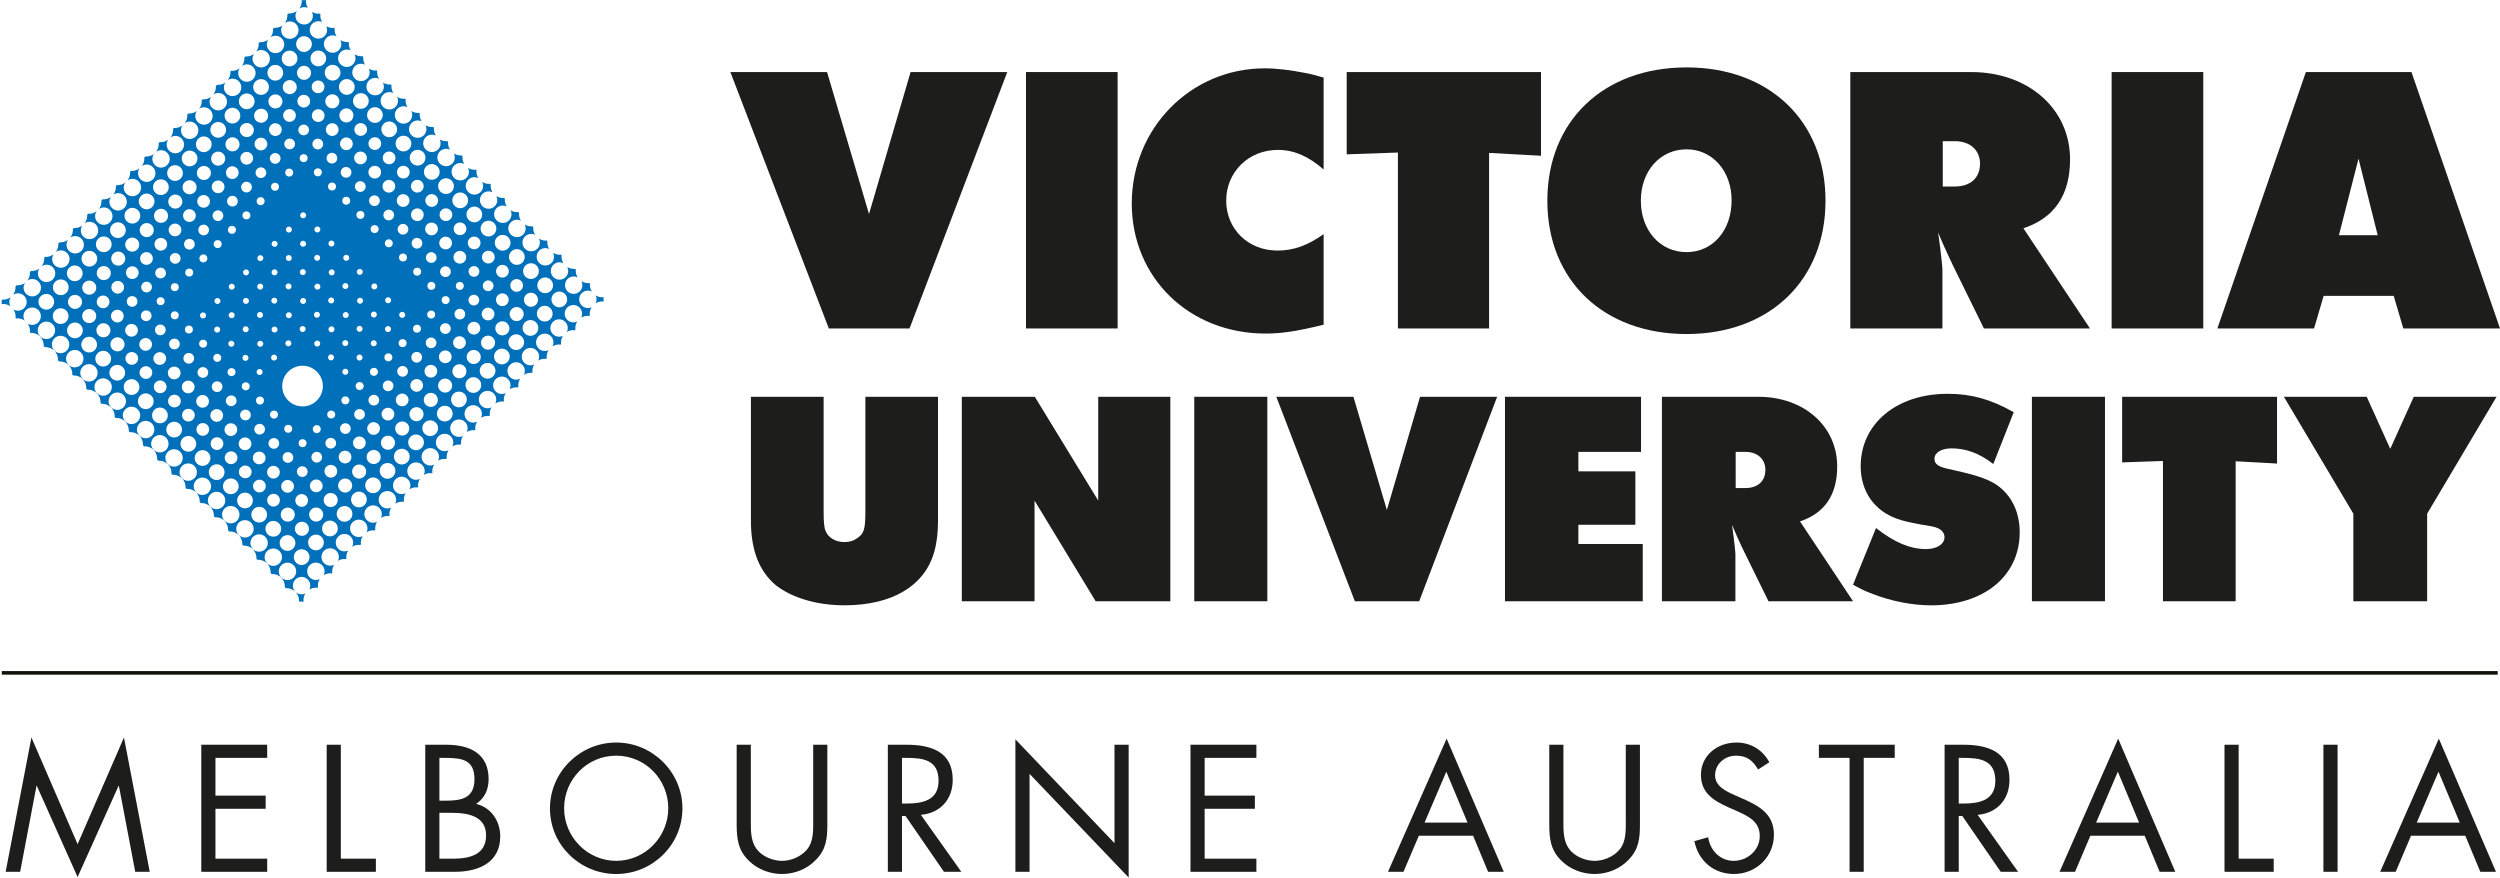
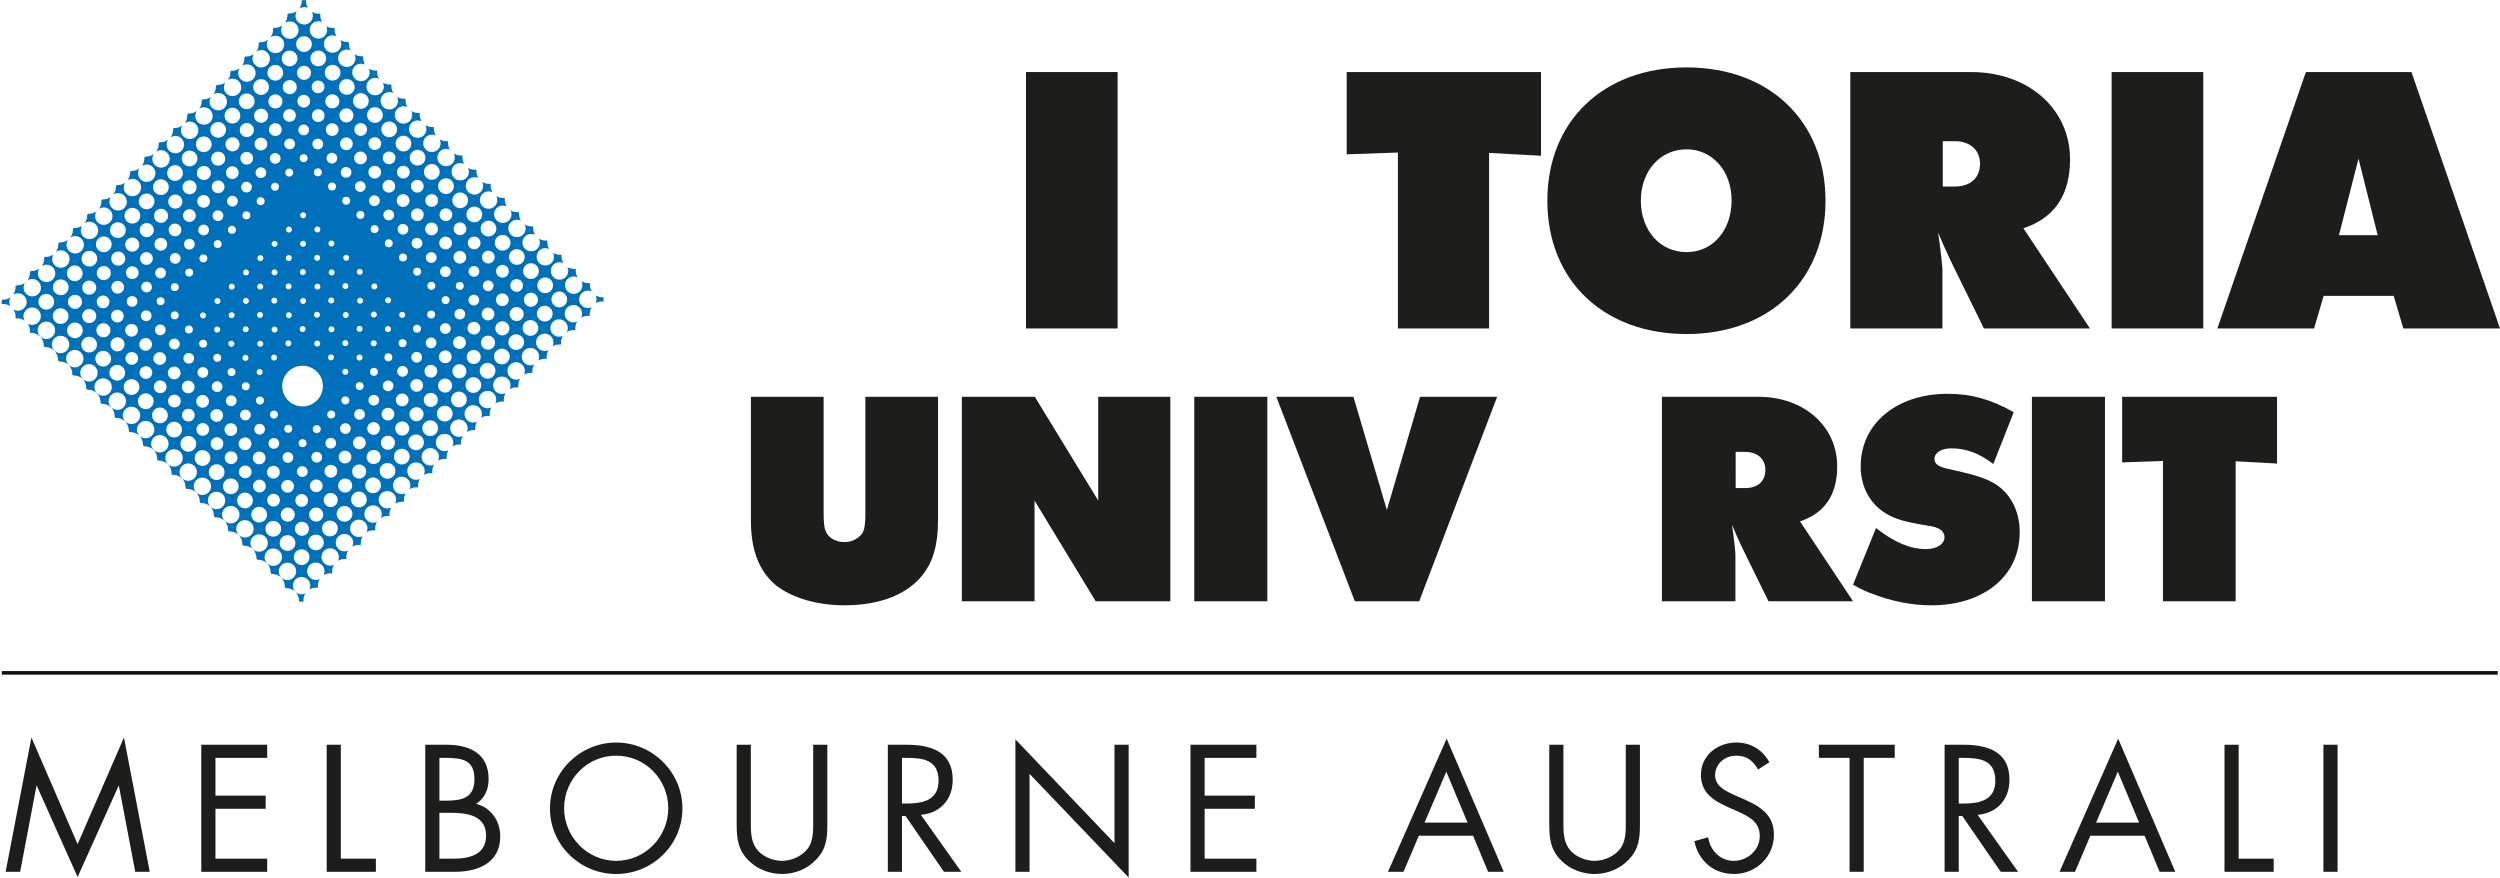
<svg xmlns="http://www.w3.org/2000/svg" xmlns:ns1="http://www.inkscape.org/namespaces/inkscape" xmlns:ns2="http://sodipodi.sourceforge.net/DTD/sodipodi-0.dtd" version="1.0" id="Layer_1" x="0px" y="0px" width="468.755" height="164.539" viewBox="0 0 468.755 164.539" enable-background="new 0 0 728.5 515.91" xml:space="preserve" ns1:version="0.48.2 r9819" ns2:docname="vicuni.svg">
  <defs id="defs93" />
  <ns2:namedview pagecolor="#ffffff" bordercolor="#666666" borderopacity="1" objecttolerance="10" gridtolerance="10" guidetolerance="10" ns1:pageopacity="0" ns1:pageshadow="2" ns1:window-width="640" ns1:window-height="480" id="namedview91" showgrid="false" fit-margin-top="0" fit-margin-left="0" fit-margin-right="0" fit-margin-bottom="0" ns1:zoom="0.45744415" ns1:cx="239.34153" ns1:cy="79.390996" ns1:window-x="0" ns1:window-y="0" ns1:window-maximized="0" ns1:current-layer="Layer_1" />
-   <polygon points="313.775,186.315 295.448,234.394 280.315,234.394 261.851,186.315 279.98,186.315 287.849,212.933 295.646,186.315 " id="polygon3" style="fill:#1d1d1b" transform="translate(-124.908,-172.807)" />
  <rect x="192.373" y="13.508" width="17.182" height="48.078" id="rect5" style="fill:#1d1d1b" />
-   <path d="m 248.183,31.789 c -2.802,-2.474 -5.534,-3.681 -8.6,-3.681 -5.468,0 -9.668,4.15 -9.668,9.503 0,5.354 4.132,9.369 9.603,9.369 3.131,0 5.731,-1.001 8.665,-3.08 v 16.984 c -4.866,1.194 -7.8,1.66 -10.867,1.66 -14.388,0 -25.106,-10.509 -25.106,-24.399 0,-14.096 11.051,-25.331 24.905,-25.331 2.335,0 4.935,0.331 7.601,0.864 1.133,0.203 1.801,0.401 3.468,0.866 v 17.245 z" id="path7" ns1:connector-curvature="0" style="fill:#1d1d1b" />
  <polygon points="404.115,201.477 404.115,234.394 387.017,234.394 387.017,201.407 377.417,201.746 377.417,186.315 413.848,186.315 413.848,202.012 " id="polygon9" style="fill:#1d1d1b" transform="translate(-124.908,-172.807)" />
  <path d="m 290.13,37.635 c 0,14.953 10.534,24.997 26.108,24.997 15.51,0 26.048,-10.044 26.048,-24.997 0,-14.955 -10.538,-24.996 -26.048,-24.996 -15.574,0.001 -26.108,10.041 -26.108,24.996 z M 316.238,28 c 4.852,0 8.443,4.082 8.443,9.567 0,5.622 -3.524,9.706 -8.443,9.706 -4.984,0 -8.576,-4.084 -8.576,-9.637 0,-5.553 3.592,-9.636 8.576,-9.636 z" id="path11" ns1:connector-curvature="0" style="fill:#1d1d1b" />
  <path d="m 346.937,61.587 h 17.27 V 50.41 c 0,-0.132 -0.065,-0.729 -0.137,-1.529 -0.197,-1.796 -0.326,-2.863 -0.663,-5.271 0.998,2.408 1.533,3.475 2.133,4.806 l 0.659,1.393 5.789,11.778 h 19.884 l -12.479,-18.782 c 5.813,-1.938 8.746,-6.227 8.746,-12.927 0,-9.462 -7.807,-16.369 -18.551,-16.369 h -22.651 v 48.078 z m 17.335,-35.118 h 2.259 c 2.858,0 4.725,1.669 4.725,4.218 0,2.676 -1.799,4.284 -4.725,4.284 h -2.259 v -8.502 z" id="path13" ns1:connector-curvature="0" style="fill:#1d1d1b" />
  <rect x="395.935" y="13.508" width="17.185" height="48.078" id="rect15" style="fill:#1d1d1b" />
  <path d="m 415.76,61.587 h 18.132 l 1.799,-6.117 h 13.129 l 1.806,6.117 h 18.129 l -16.6,-48.078 h -19.8 l -16.595,48.078 z m 26.466,-31.842 3.597,14.361 h -7.268 l 3.671,-14.361 z" id="path17" ns1:connector-curvature="0" style="fill:#1d1d1b" />
  <path d="m 175.88,97.642 c 0,2.133 -0.21,4.055 -0.69,5.754 -1.756,6.436 -7.874,10.102 -16.869,10.102 -5.106,0 -9.775,-1.384 -12.799,-3.724 -3.131,-2.604 -4.723,-6.535 -4.723,-12.132 V 74.396 h 13.632 v 21.587 c 0,1.923 0.107,3.043 0.374,3.576 0.481,1.281 1.916,2.083 3.515,2.083 1.009,0 1.811,-0.269 2.503,-0.802 1.167,-0.802 1.437,-1.653 1.437,-4.857 V 74.396 h 13.619 v 23.246 z" id="path19" ns1:connector-curvature="0" style="fill:#1d1d1b" />
  <polygon points="330.826,247.204 344.35,247.204 344.35,285.545 330.351,285.545 318.885,266.667 318.885,285.545 305.252,285.545 305.252,247.204 318.938,247.204 330.826,266.667 " id="polygon21" style="fill:#1d1d1b" transform="translate(-124.908,-172.807)" />
  <rect x="223.928" y="74.397" width="13.702" height="38.341" id="rect23" style="fill:#1d1d1b" />
  <polygon points="405.626,247.204 391.01,285.545 378.944,285.545 364.221,247.204 378.676,247.204 384.95,268.432 391.167,247.204 " id="polygon25" style="fill:#1d1d1b" transform="translate(-124.908,-172.807)" />
-   <polygon points="420.857,257.537 420.857,261.187 431.543,261.187 431.543,271.201 420.857,271.201 420.857,274.806 432.924,274.806 432.924,285.545 407.094,285.545 407.094,247.204 432.605,247.204 432.605,257.537 " id="polygon27" style="fill:#1d1d1b" transform="translate(-124.908,-172.807)" />
  <path d="m 311.615,112.738 h 13.777 v -8.908 c 0,-0.111 -0.054,-0.586 -0.107,-1.224 -0.157,-1.435 -0.269,-2.281 -0.529,-4.203 0.794,1.922 1.216,2.769 1.695,3.832 l 0.533,1.111 4.612,9.392 h 15.856 l -9.949,-14.977 c 4.63,-1.549 6.974,-4.963 6.974,-10.306 0,-7.549 -6.23,-13.059 -14.795,-13.059 h -18.067 v 38.342 z m 13.828,-28.008 h 1.806 c 2.278,0 3.762,1.335 3.762,3.367 0,2.134 -1.431,3.415 -3.762,3.415 h -1.806 V 84.73 z" id="path29" ns1:connector-curvature="0" style="fill:#1d1d1b" />
  <path d="m 351.756,99.006 c 3.406,2.67 6.382,3.947 9.362,3.947 2.025,0 3.48,-0.905 3.48,-2.24 0,-0.748 -0.541,-1.438 -1.347,-1.707 -0.484,-0.216 -0.856,-0.318 -2.985,-0.642 -2.286,-0.426 -3.46,-0.689 -4.468,-1.062 -4.361,-1.496 -6.916,-5.179 -6.916,-9.872 0,-7.972 6.705,-13.591 16.303,-13.591 4.468,0 8.032,1.009 12.396,3.447 l -3.832,9.718 c -2.608,-2.027 -5.167,-2.937 -7.825,-2.937 -1.917,0 -3.211,0.802 -3.211,1.974 0,1.017 0.807,1.55 3.051,1.976 l 2.504,0.588 c 2.77,0.69 3.989,1.12 5.481,1.918 3.141,1.814 4.952,5.176 4.952,9.279 0,8.189 -6.709,13.698 -16.624,13.698 -3.568,0 -7.499,-0.797 -10.905,-2.12 -1.281,-0.479 -2.021,-0.793 -3.724,-1.748 l 4.308,-10.626 z" id="path31" ns1:connector-curvature="0" style="fill:#1d1d1b" />
  <rect x="380.988" y="74.397" width="13.698" height="38.341" id="rect33" style="fill:#1d1d1b" />
  <polygon points="544.098,259.296 544.098,285.545 530.466,285.545 530.466,259.242 522.814,259.507 522.814,247.204 551.856,247.204 551.856,259.722 " id="polygon35" style="fill:#1d1d1b" transform="translate(-124.908,-172.807)" />
-   <polygon points="593.018,247.204 580.001,269.126 580.001,285.545 566.166,285.545 566.166,269.126 553.146,247.204 568.671,247.204 573.086,256.964 577.496,247.204 " id="polygon37" style="fill:#1d1d1b" transform="translate(-124.908,-172.807)" />
  <g id="g39" transform="translate(-124.908,-172.807)">
    <path d="m 181.01,174.427 c 0.488,-0.335 1.116,-0.377 1.637,-0.127 -0.29,-0.452 -0.407,-0.979 -0.351,-1.493 -0.265,0.051 -0.534,0.054 -0.796,0.016 l -0.012,0.013 c 0.043,0.558 -0.116,1.127 -0.478,1.591 z" id="path41" ns1:connector-curvature="0" style="fill:#0070ba" />
    <g id="g43">
      <path d="m 126.882,230.242 c -0.314,-0.538 -0.298,-1.216 0.058,-1.741 -0.467,0.368 -1.042,0.529 -1.604,0.488 l -0.125,0.124 c 0.033,0.219 0.033,0.439 0.004,0.662 l 0.045,0.045 c 0.564,-0.066 1.143,0.075 1.622,0.422 z" id="path45" ns1:connector-curvature="0" style="fill:#0070ba" />
      <path d="m 182.947,182.116 c -0.577,0.579 -1.511,0.579 -2.085,0 -0.575,-0.575 -0.575,-1.507 0,-2.083 0.574,-0.577 1.508,-0.577 2.085,0 0.576,0.576 0.576,1.508 0,2.083 z m 2.689,2.691 c -0.576,0.574 -1.509,0.574 -2.088,0 -0.574,-0.577 -0.574,-1.509 0,-2.087 0.579,-0.575 1.512,-0.575 2.088,0 0.574,0.577 0.574,1.51 0,2.087 z m 2.674,2.674 c -0.574,0.578 -1.509,0.578 -2.083,0 -0.577,-0.575 -0.577,-1.509 0,-2.083 0.574,-0.579 1.509,-0.579 2.083,0 0.579,0.574 0.579,1.508 0,2.083 z m 2.67,2.67 c -0.574,0.576 -1.508,0.576 -2.085,0 -0.576,-0.577 -0.576,-1.509 0,-2.087 0.577,-0.575 1.512,-0.575 2.085,0 0.577,0.578 0.577,1.51 0,2.087 z m 2.636,2.633 c -0.577,0.576 -1.509,0.576 -2.085,0 -0.575,-0.575 -0.575,-1.509 0,-2.083 0.576,-0.574 1.509,-0.574 2.085,0 0.576,0.574 0.576,1.508 0,2.083 z m 2.634,2.637 c -0.575,0.575 -1.508,0.575 -2.083,0 -0.577,-0.576 -0.577,-1.508 0,-2.085 0.575,-0.572 1.509,-0.572 2.083,0 0.577,0.577 0.577,1.509 0,2.085 z m 2.683,2.679 c -0.578,0.579 -1.511,0.579 -2.087,0 -0.574,-0.574 -0.574,-1.509 0,-2.083 0.577,-0.575 1.509,-0.575 2.087,0 0.575,0.574 0.575,1.508 0,2.083 z m 2.666,2.67 c -0.577,0.575 -1.508,0.575 -2.087,0 -0.574,-0.576 -0.574,-1.508 0,-2.087 0.579,-0.574 1.511,-0.574 2.087,0 0.575,0.578 0.575,1.51 0,2.087 z m 2.652,2.649 c -0.577,0.579 -1.511,0.579 -2.085,0 -0.579,-0.574 -0.579,-1.509 0,-2.083 0.575,-0.579 1.508,-0.579 2.085,0 0.575,0.575 0.575,1.509 0,2.083 z m 2.664,2.663 c -0.579,0.579 -1.511,0.579 -2.087,0 -0.577,-0.575 -0.577,-1.509 0,-2.083 0.576,-0.574 1.509,-0.574 2.087,0 0.574,0.574 0.574,1.508 0,2.083 z m 2.666,2.67 c -0.578,0.574 -1.512,0.574 -2.084,0 -0.579,-0.579 -0.579,-1.513 0,-2.087 0.572,-0.575 1.506,-0.575 2.084,0 0.575,0.574 0.575,1.508 0,2.087 z m 2.658,2.658 c -0.575,0.579 -1.509,0.579 -2.083,0 -0.575,-0.574 -0.575,-1.509 0,-2.083 0.574,-0.578 1.508,-0.578 2.083,0 0.578,0.574 0.578,1.508 0,2.083 z m 2.65,2.649 c -0.575,0.579 -1.509,0.579 -2.083,0 -0.575,-0.575 -0.575,-1.509 0,-2.083 0.574,-0.579 1.509,-0.579 2.083,0 0.576,0.574 0.576,1.508 0,2.083 z m 2.653,2.654 c -0.575,0.575 -1.508,0.575 -2.087,0 -0.573,-0.574 -0.573,-1.509 0,-2.088 0.579,-0.574 1.513,-0.574 2.087,0 0.576,0.579 0.576,1.514 0,2.088 z m 2.658,2.658 c -0.574,0.578 -1.508,0.578 -2.083,0 -0.576,-0.575 -0.576,-1.509 0,-2.083 0.575,-0.579 1.509,-0.579 2.083,0 0.577,0.574 0.577,1.508 0,2.083 z m 2.662,2.662 c -0.575,0.579 -1.509,0.579 -2.085,0 -0.577,-0.575 -0.577,-1.509 0,-2.083 0.577,-0.578 1.51,-0.578 2.085,0 0.576,0.574 0.576,1.508 0,2.083 z m 2.65,2.649 c -0.575,0.579 -1.509,0.579 -2.085,0 -0.577,-0.575 -0.577,-1.509 0,-2.083 0.576,-0.578 1.511,-0.578 2.085,0 0.576,0.574 0.576,1.508 0,2.083 z m 2.663,2.667 c -0.574,0.574 -1.509,0.574 -2.085,0 -0.574,-0.575 -0.574,-1.514 0,-2.088 0.577,-0.575 1.511,-0.575 2.085,0 0.577,0.574 0.577,1.512 0,2.088 z m 2.648,2.644 c -0.574,0.579 -1.508,0.579 -2.085,0 -0.576,-0.574 -0.576,-1.508 0,-2.086 0.577,-0.575 1.511,-0.575 2.085,0 0.577,0.578 0.577,1.512 0,2.086 z M 180.25,184.814 c -0.576,0.577 -1.511,0.577 -2.087,0 -0.574,-0.575 -0.574,-1.508 0,-2.083 0.577,-0.579 1.511,-0.579 2.087,0 0.574,0.575 0.574,1.509 0,2.083 z m 8.68,8.702 c 0.513,-0.515 1.348,-0.515 1.864,0 0.513,0.515 0.513,1.347 0,1.864 -0.517,0.515 -1.352,0.515 -1.864,0 -0.516,-0.517 -0.516,-1.35 0,-1.864 z m -2.641,-2.64 c 0.517,-0.515 1.352,-0.515 1.864,0 0.517,0.515 0.517,1.35 0,1.862 -0.513,0.517 -1.348,0.517 -1.864,0 -0.513,-0.512 -0.513,-1.347 0,-1.862 z m -0.897,-2.625 c 0.467,0.469 0.467,1.221 0,1.688 -0.464,0.463 -1.219,0.463 -1.687,0 -0.464,-0.467 -0.464,-1.219 0,-1.688 0.467,-0.464 1.222,-0.464 1.687,0 z m -2.546,-0.857 c -0.515,0.513 -1.348,0.513 -1.864,0 -0.513,-0.517 -0.513,-1.352 0,-1.864 0.517,-0.517 1.35,-0.517 1.864,0 0.514,0.512 0.514,1.347 0,1.864 z m 40.685,40.686 c 0.517,-0.517 1.352,-0.517 1.865,0 0.512,0.513 0.512,1.348 0,1.864 -0.513,0.513 -1.348,0.513 -1.865,0 -0.516,-0.517 -0.516,-1.352 0,-1.864 z m -21.22,-21.201 c 0.466,-0.462 1.223,-0.462 1.687,0 0.467,0.467 0.467,1.224 0,1.687 -0.463,0.467 -1.22,0.467 -1.687,0 -0.464,-0.463 -0.464,-1.22 0,-1.687 z m 4.387,4.365 c -0.465,0.463 -1.221,0.463 -1.686,0 -0.465,-0.467 -0.465,-1.224 0,-1.686 0.465,-0.467 1.221,-0.467 1.686,0 0.465,0.463 0.465,1.219 0,1.686 z m 2.664,2.662 c -0.465,0.467 -1.222,0.467 -1.687,0 -0.463,-0.462 -0.463,-1.219 0,-1.682 0.465,-0.467 1.222,-0.467 1.687,0 0.463,0.463 0.463,1.219 0,1.682 z m 2.641,2.641 c -0.464,0.467 -1.219,0.467 -1.686,0 -0.465,-0.463 -0.465,-1.219 0,-1.686 0.467,-0.463 1.222,-0.463 1.686,0 0.467,0.467 0.467,1.223 0,1.686 z m 2.654,2.654 c -0.467,0.467 -1.221,0.467 -1.687,0 -0.466,-0.463 -0.466,-1.219 0,-1.687 0.465,-0.463 1.22,-0.463 1.687,0 0.465,0.468 0.465,1.224 0,1.687 z m 2.658,2.658 c -0.467,0.467 -1.22,0.467 -1.687,0 -0.467,-0.463 -0.467,-1.219 0,-1.687 0.467,-0.462 1.219,-0.462 1.687,0 0.467,0.468 0.467,1.224 0,1.687 z m 5.309,3.625 c 0.465,0.466 0.465,1.223 0,1.686 -0.465,0.467 -1.221,0.467 -1.686,0 -0.465,-0.463 -0.465,-1.22 0,-1.686 0.465,-0.467 1.221,-0.467 1.686,0 z m -2.662,-0.976 c -0.465,0.467 -1.222,0.467 -1.686,0 -0.465,-0.466 -0.465,-1.219 0,-1.687 0.464,-0.467 1.221,-0.467 1.686,0 0.465,0.467 0.465,1.221 0,1.687 z m -20.269,-20.27 c 0.465,-0.467 1.219,-0.467 1.687,0 0.465,0.467 0.465,1.219 0,1.686 -0.467,0.467 -1.221,0.467 -1.687,0 -0.466,-0.467 -0.466,-1.219 0,-1.686 z m -2.67,-2.67 c 0.465,-0.467 1.22,-0.467 1.686,0 0.465,0.465 0.465,1.219 0,1.687 -0.466,0.463 -1.221,0.463 -1.686,0 -0.467,-0.468 -0.467,-1.222 0,-1.687 z m -5.324,-3.638 c -0.467,-0.467 -0.467,-1.221 0,-1.687 0.463,-0.467 1.22,-0.467 1.687,0 0.463,0.465 0.463,1.219 0,1.687 -0.467,0.466 -1.223,0.466 -1.687,0 z m 2.646,0.962 c 0.467,-0.465 1.221,-0.465 1.687,0 0.467,0.464 0.467,1.221 0,1.684 -0.465,0.467 -1.219,0.467 -1.687,0 -0.465,-0.463 -0.465,-1.22 0,-1.684 z m 33.745,33.768 c -0.574,0.575 -1.508,0.575 -2.083,0 -0.579,-0.574 -0.579,-1.509 0,-2.087 0.574,-0.574 1.508,-0.574 2.083,0 0.579,0.578 0.579,1.512 0,2.087 z m -50.523,-45.165 c -0.575,0.577 -1.509,0.577 -2.083,0 -0.576,-0.576 -0.576,-1.511 0,-2.085 0.575,-0.577 1.508,-0.577 2.083,0 0.577,0.574 0.577,1.509 0,2.085 z m 43.282,43.268 c 0.515,-0.517 1.35,-0.517 1.864,0 0.513,0.513 0.513,1.348 0,1.86 -0.515,0.517 -1.349,0.517 -1.864,0 -0.513,-0.513 -0.513,-1.348 0,-1.86 z m -40.686,-40.687 c -0.513,0.513 -1.347,0.513 -1.862,0 -0.515,-0.517 -0.515,-1.351 0,-1.864 0.515,-0.517 1.349,-0.517 1.862,0 0.515,0.513 0.515,1.348 0,1.864 z m 2.546,2.547 c -0.465,0.464 -1.219,0.464 -1.687,0 -0.465,-0.467 -0.465,-1.222 0,-1.687 0.467,-0.467 1.221,-0.467 1.687,0 0.467,0.465 0.467,1.22 0,1.687 z m 2.708,2.707 c -0.467,0.463 -1.222,0.463 -1.687,0 -0.467,-0.467 -0.467,-1.223 0,-1.687 0.465,-0.467 1.22,-0.467 1.687,0 0.464,0.464 0.464,1.22 0,1.687 z m 2.62,2.621 c -0.467,0.462 -1.219,0.462 -1.687,0 -0.463,-0.467 -0.463,-1.224 0,-1.687 0.467,-0.467 1.219,-0.467 1.687,0 0.467,0.463 0.467,1.22 0,1.687 z m 2.662,2.662 c -0.465,0.465 -1.22,0.465 -1.684,0 -0.465,-0.465 -0.465,-1.221 0,-1.687 0.464,-0.465 1.219,-0.465 1.684,0 0.468,0.466 0.468,1.222 0,1.687 z m 2.65,2.649 c -0.465,0.463 -1.22,0.463 -1.687,0 -0.465,-0.467 -0.465,-1.221 0,-1.687 0.467,-0.467 1.221,-0.467 1.687,0 0.466,0.466 0.466,1.22 0,1.687 z m 2.671,2.671 c -0.465,0.467 -1.22,0.467 -1.685,0 -0.467,-0.467 -0.467,-1.223 0,-1.687 0.464,-0.467 1.219,-0.467 1.685,0 0.466,0.463 0.466,1.219 0,1.687 z m 2.644,2.645 c -0.467,0.463 -1.221,0.463 -1.686,0 -0.467,-0.467 -0.467,-1.224 0,-1.687 0.465,-0.467 1.219,-0.467 1.686,0 0.463,0.463 0.463,1.22 0,1.687 z m 2.674,2.674 c -0.462,0.467 -1.219,0.467 -1.686,0 -0.463,-0.467 -0.463,-1.219 0,-1.687 0.467,-0.467 1.224,-0.467 1.686,0 0.468,0.468 0.468,1.22 0,1.687 z m 2.667,2.663 c -0.467,0.467 -1.223,0.467 -1.687,0 -0.467,-0.463 -0.467,-1.22 0,-1.682 0.463,-0.467 1.219,-0.467 1.687,0 0.463,0.462 0.463,1.219 0,1.682 z m 2.662,2.661 c -0.467,0.467 -1.222,0.467 -1.687,0 -0.466,-0.463 -0.466,-1.219 0,-1.687 0.465,-0.463 1.22,-0.463 1.687,0 0.463,0.468 0.463,1.224 0,1.687 z m 2.639,2.642 c -0.465,0.467 -1.221,0.467 -1.687,0 -0.466,-0.467 -0.465,-1.22 0,-1.687 0.465,-0.467 1.221,-0.467 1.687,0 0.466,0.467 0.465,1.219 0,1.687 z m 2.668,2.67 c -0.465,0.462 -1.224,0.462 -1.686,0 -0.465,-0.467 -0.465,-1.22 0,-1.687 0.462,-0.467 1.221,-0.467 1.686,0 0.463,0.467 0.463,1.22 0,1.687 z m 6.279,6.279 c 0.467,-0.467 1.222,-0.467 1.687,0 0.466,0.467 0.466,1.219 0,1.687 -0.465,0.467 -1.22,0.467 -1.687,0 -0.465,-0.468 -0.465,-1.22 0,-1.687 z m -5.185,-3.753 c -0.393,-0.393 -0.393,-1.029 0,-1.422 0.39,-0.389 1.029,-0.389 1.42,0 0.392,0.393 0.392,1.029 0,1.422 -0.391,0.393 -1.03,0.393 -1.42,0 z m 2.663,1.273 c 0.391,-0.393 1.025,-0.393 1.418,0 0.393,0.389 0.393,1.025 0,1.418 -0.393,0.392 -1.027,0.392 -1.418,0 -0.392,-0.394 -0.392,-1.03 0,-1.418 z m 9.681,9.651 c -0.576,0.579 -1.513,0.579 -2.085,0 -0.576,-0.574 -0.576,-1.508 0,-2.083 0.573,-0.579 1.509,-0.579 2.085,0 0.575,0.575 0.575,1.509 0,2.083 z m -50.511,-45.175 c -0.578,0.579 -1.513,0.579 -2.087,0 -0.574,-0.574 -0.574,-1.508 0,-2.083 0.575,-0.576 1.509,-0.576 2.087,0 0.575,0.575 0.575,1.509 0,2.083 z m 43.266,43.278 c 0.515,-0.513 1.348,-0.513 1.862,0 0.519,0.517 0.519,1.352 0,1.864 -0.515,0.517 -1.348,0.517 -1.862,0 -0.515,-0.513 -0.515,-1.347 0,-1.864 z M 177.48,192.757 c -0.515,0.515 -1.35,0.515 -1.864,0 -0.513,-0.515 -0.513,-1.348 0,-1.862 0.517,-0.517 1.349,-0.517 1.864,0 0.515,0.515 0.515,1.348 0,1.862 z m 2.553,2.54 c -0.465,0.467 -1.222,0.467 -1.684,0 -0.467,-0.463 -0.467,-1.22 0,-1.683 0.462,-0.467 1.219,-0.467 1.684,0 0.465,0.464 0.465,1.22 0,1.683 z m 35.546,35.548 c 0.467,-0.466 1.22,-0.466 1.687,0 0.466,0.463 0.466,1.22 0,1.687 -0.467,0.463 -1.22,0.463 -1.687,0 -0.467,-0.467 -0.467,-1.224 0,-1.687 z m -2.534,-2.476 c 0.391,-0.393 1.029,-0.393 1.42,0 0.393,0.393 0.393,1.029 0,1.417 -0.391,0.393 -1.029,0.393 -1.42,0 -0.393,-0.388 -0.393,-1.024 0,-1.417 z m -1.393,-2.484 c 0.293,0.297 0.293,0.772 0,1.066 -0.294,0.293 -0.771,0.293 -1.067,0 -0.293,-0.293 -0.293,-0.769 0,-1.066 0.296,-0.289 0.773,-0.289 1.067,0 z m -3.935,-2.844 c 0.393,-0.393 1.029,-0.393 1.422,0 0.39,0.393 0.39,1.029 0,1.422 -0.393,0.389 -1.03,0.389 -1.422,0 -0.391,-0.393 -0.391,-1.029 0,-1.422 z m -2.658,-2.653 c 0.393,-0.397 1.029,-0.397 1.421,0 0.393,0.388 0.393,1.024 0,1.417 -0.392,0.393 -1.028,0.393 -1.421,0 -0.391,-0.393 -0.391,-1.029 0,-1.417 z m -2.678,-2.679 c 0.396,-0.393 1.029,-0.393 1.421,0 0.393,0.392 0.393,1.024 0,1.417 -0.392,0.393 -1.025,0.393 -1.421,0 -0.389,-0.392 -0.389,-1.024 0,-1.417 z m -2.621,-2.625 c 0.39,-0.393 1.025,-0.393 1.417,0 0.393,0.388 0.393,1.024 0,1.417 -0.392,0.393 -1.027,0.393 -1.417,0 -0.395,-0.392 -0.395,-1.028 0,-1.417 z m -2.669,-2.67 c 0.391,-0.389 1.027,-0.389 1.42,0 0.393,0.393 0.393,1.029 0,1.422 -0.393,0.393 -1.029,0.393 -1.42,0 -0.392,-0.393 -0.392,-1.029 0,-1.422 z m -2.686,-2.683 c 0.39,-0.392 1.026,-0.392 1.419,0 0.393,0.389 0.393,1.025 0,1.418 -0.393,0.393 -1.029,0.393 -1.419,0 -0.393,-0.393 -0.393,-1.029 0,-1.418 z m -2.656,-2.658 c 0.393,-0.388 1.029,-0.388 1.422,0 0.39,0.393 0.39,1.03 0,1.422 -0.393,0.393 -1.029,0.393 -1.422,0 -0.393,-0.392 -0.393,-1.029 0,-1.422 z m -2.662,-2.661 c 0.392,-0.393 1.029,-0.393 1.421,0 0.393,0.393 0.393,1.029 0,1.422 -0.392,0.393 -1.029,0.393 -1.421,0 -0.391,-0.394 -0.391,-1.03 0,-1.422 z m -2.655,-2.659 c 0.393,-0.39 1.027,-0.39 1.42,0 0.392,0.393 0.392,1.029 0,1.422 -0.393,0.393 -1.027,0.393 -1.42,0 -0.391,-0.392 -0.391,-1.029 0,-1.422 z m -5.293,-3.872 c -0.393,-0.393 -0.393,-1.027 0,-1.418 0.39,-0.395 1.027,-0.395 1.417,0 0.393,0.391 0.393,1.025 0,1.418 -0.39,0.392 -1.027,0.392 -1.417,0 z m 2.645,1.227 c 0.392,-0.39 1.029,-0.39 1.421,0 0.391,0.393 0.391,1.029 0,1.422 -0.392,0.391 -1.029,0.391 -1.421,0 -0.393,-0.393 -0.393,-1.029 0,-1.422 z m 38.958,38.9 c -0.574,0.575 -1.508,0.575 -2.083,0 -0.577,-0.574 -0.577,-1.509 0,-2.083 0.574,-0.579 1.508,-0.579 2.083,0 0.579,0.575 0.579,1.509 0,2.083 z M 172.214,192.85 c -0.579,0.576 -1.511,0.576 -2.087,0 -0.575,-0.575 -0.575,-1.508 0,-2.085 0.576,-0.575 1.509,-0.575 2.087,0 0.575,0.577 0.575,1.51 0,2.085 z m 43.269,43.278 c 0.517,-0.517 1.348,-0.517 1.864,0 0.515,0.512 0.515,1.348 0,1.859 -0.517,0.517 -1.348,0.517 -1.864,0 -0.512,-0.511 -0.512,-1.347 0,-1.859 z m -40.685,-40.686 c -0.515,0.513 -1.348,0.513 -1.864,0 -0.513,-0.517 -0.513,-1.352 0,-1.864 0.517,-0.517 1.35,-0.517 1.864,0 0.515,0.512 0.515,1.347 0,1.864 z m 2.583,2.509 c -0.467,0.467 -1.222,0.467 -1.687,0 -0.467,-0.465 -0.467,-1.219 0,-1.687 0.465,-0.465 1.219,-0.465 1.687,0 0.465,0.468 0.465,1.222 0,1.687 z m 35.544,35.548 c 0.467,-0.467 1.22,-0.467 1.687,0 0.467,0.463 0.467,1.219 0,1.687 -0.467,0.462 -1.219,0.462 -1.687,0 -0.467,-0.468 -0.467,-1.224 0,-1.687 z m -2.507,-2.501 c 0.39,-0.393 1.026,-0.393 1.419,0 0.393,0.388 0.393,1.025 0,1.417 -0.393,0.393 -1.029,0.393 -1.419,0 -0.391,-0.392 -0.391,-1.029 0,-1.417 z M 179.929,200.51 c -0.39,0.39 -1.027,0.39 -1.419,0 -0.393,-0.393 -0.393,-1.029 0,-1.422 0.392,-0.391 1.029,-0.391 1.419,0 0.393,0.392 0.393,1.029 0,1.422 z m 2.446,2.484 c -0.293,0.293 -0.771,0.293 -1.066,0 -0.293,-0.295 -0.293,-0.773 0,-1.066 0.295,-0.293 0.773,-0.293 1.066,0 0.293,0.293 0.293,0.77 0,1.066 z m 2.662,2.662 c -0.296,0.293 -0.773,0.293 -1.067,0 -0.293,-0.297 -0.293,-0.773 0,-1.067 0.293,-0.294 0.771,-0.293 1.067,0 0.293,0.293 0.293,0.769 0,1.067 z m 2.659,2.657 c -0.295,0.293 -0.771,0.293 -1.067,0 -0.293,-0.293 -0.293,-0.769 0,-1.066 0.296,-0.289 0.771,-0.289 1.067,0 0.294,0.298 0.294,0.773 0,1.066 z m 2.66,2.663 c -0.293,0.293 -0.769,0.293 -1.064,0 -0.293,-0.293 -0.293,-0.769 0,-1.067 0.295,-0.293 0.771,-0.293 1.064,0 0.293,0.298 0.293,0.773 0,1.067 z m 2.662,2.661 c -0.293,0.293 -0.772,0.293 -1.067,0 -0.293,-0.293 -0.293,-0.772 0,-1.066 0.294,-0.293 0.773,-0.293 1.067,0 0.294,0.293 0.294,0.773 0,1.066 z m 2.66,2.658 c -0.293,0.297 -0.771,0.297 -1.064,0 -0.293,-0.293 -0.293,-0.769 0,-1.063 0.293,-0.294 0.771,-0.293 1.064,0 0.296,0.294 0.296,0.77 0,1.063 z m 2.66,2.662 c -0.293,0.293 -0.769,0.293 -1.062,0 -0.294,-0.293 -0.294,-0.769 0,-1.062 0.293,-0.297 0.769,-0.297 1.062,0 0.293,0.293 0.293,0.769 0,1.062 z M 201,221.62 c -0.293,0.293 -0.769,0.293 -1.064,0 -0.295,-0.293 -0.295,-0.77 0,-1.067 0.295,-0.293 0.771,-0.293 1.064,0 0.293,0.297 0.293,0.773 0,1.067 z m 2.662,2.661 c -0.293,0.293 -0.773,0.293 -1.067,0 -0.293,-0.298 -0.293,-0.773 0,-1.066 0.293,-0.293 0.773,-0.293 1.067,0 0.294,0.293 0.294,0.768 0,1.066 z m 5.33,4.266 c 0.295,0.293 0.295,0.769 0,1.062 -0.295,0.298 -0.771,0.298 -1.064,0 -0.293,-0.293 -0.293,-0.769 0,-1.062 0.293,-0.293 0.768,-0.294 1.064,0 z m -2.668,-1.604 c -0.295,0.29 -0.773,0.29 -1.066,0 -0.293,-0.298 -0.293,-0.773 0,-1.067 0.293,-0.294 0.771,-0.293 1.066,0 0.293,0.294 0.293,0.769 0,1.067 z m 13.732,13.752 c -0.575,0.575 -1.509,0.575 -2.083,0 -0.577,-0.579 -0.577,-1.513 0,-2.083 0.575,-0.579 1.508,-0.579 2.083,0 0.576,0.571 0.576,1.504 0,2.083 z m -50.525,-45.162 c -0.574,0.575 -1.508,0.575 -2.085,0 -0.576,-0.576 -0.576,-1.511 0,-2.087 0.577,-0.574 1.511,-0.574 2.085,0 0.577,0.576 0.577,1.511 0,2.087 z m 43.27,43.278 c 0.515,-0.517 1.35,-0.517 1.864,0 0.515,0.513 0.515,1.347 0,1.86 -0.515,0.517 -1.35,0.517 -1.864,0 -0.514,-0.513 -0.514,-1.348 0,-1.86 z m -40.686,-40.689 c -0.515,0.515 -1.347,0.515 -1.864,0 -0.513,-0.514 -0.513,-1.35 0,-1.863 0.517,-0.513 1.35,-0.513 1.864,0 0.514,0.513 0.514,1.349 0,1.863 z m 2.559,2.536 c -0.465,0.467 -1.219,0.467 -1.685,0 -0.467,-0.467 -0.467,-1.219 0,-1.687 0.465,-0.464 1.22,-0.464 1.685,0 0.467,0.468 0.467,1.22 0,1.687 z m 35.544,35.544 c 0.466,-0.463 1.221,-0.463 1.687,0 0.467,0.467 0.467,1.223 0,1.687 -0.465,0.467 -1.22,0.463 -1.687,0 -0.466,-0.464 -0.466,-1.22 0,-1.687 z m -2.513,-2.493 c 0.392,-0.393 1.027,-0.393 1.422,0 0.393,0.393 0.393,1.03 0,1.418 -0.395,0.393 -1.03,0.393 -1.422,0 -0.393,-0.388 -0.393,-1.025 0,-1.418 z m -30.487,-30.488 c -0.391,0.393 -1.027,0.393 -1.42,0 -0.393,-0.392 -0.393,-1.029 0,-1.422 0.393,-0.388 1.029,-0.388 1.42,0 0.39,0.393 0.39,1.03 0,1.422 z m 29.069,28.033 c 0.293,0.293 0.293,0.769 0,1.063 -0.293,0.294 -0.773,0.293 -1.066,0 -0.293,-0.293 -0.293,-0.769 0,-1.063 0.293,-0.293 0.772,-0.293 1.066,0 z m -26.62,-25.553 c -0.294,0.293 -0.77,0.293 -1.063,0 -0.293,-0.297 -0.293,-0.773 0,-1.067 0.292,-0.293 0.769,-0.293 1.063,0 0.294,0.294 0.294,0.77 0,1.067 z m 37.709,37.673 c -0.576,0.579 -1.511,0.579 -2.087,0 -0.575,-0.574 -0.575,-1.508 0,-2.083 0.576,-0.578 1.511,-0.578 2.087,0 0.575,0.574 0.575,1.508 0,2.083 z m -50.513,-45.173 c -0.576,0.572 -1.509,0.572 -2.085,0 -0.575,-0.577 -0.575,-1.511 0,-2.085 0.576,-0.574 1.509,-0.574 2.085,0 0.577,0.574 0.577,1.508 0,2.085 z m 43.255,43.288 c 0.517,-0.512 1.348,-0.512 1.864,0 0.513,0.517 0.513,1.352 0,1.864 -0.517,0.517 -1.348,0.517 -1.864,0 -0.514,-0.513 -0.514,-1.348 0,-1.864 z m -40.685,-40.686 c -0.513,0.517 -1.348,0.517 -1.862,0 -0.515,-0.513 -0.515,-1.348 0,-1.86 0.515,-0.517 1.35,-0.517 1.862,0 0.516,0.513 0.516,1.348 0,1.86 z m 2.577,2.517 c -0.465,0.467 -1.222,0.467 -1.687,0 -0.464,-0.463 -0.464,-1.219 0,-1.687 0.465,-0.463 1.222,-0.463 1.687,0 0.465,0.468 0.465,1.224 0,1.687 z m 35.546,35.549 c 0.463,-0.467 1.22,-0.467 1.686,0 0.463,0.466 0.463,1.219 0,1.686 -0.466,0.463 -1.223,0.463 -1.686,0 -0.468,-0.467 -0.468,-1.22 0,-1.686 z m -2.528,-2.485 c 0.392,-0.392 1.026,-0.392 1.419,0 0.393,0.393 0.393,1.03 0,1.422 -0.393,0.393 -1.027,0.393 -1.419,0 -0.391,-0.392 -0.391,-1.03 0,-1.422 z M 174.541,205.9 c -0.392,0.388 -1.028,0.388 -1.419,0 -0.391,-0.393 -0.391,-1.029 0,-1.422 0.391,-0.393 1.027,-0.393 1.419,0 0.393,0.393 0.393,1.029 0,1.422 z m 2.468,2.455 c -0.293,0.297 -0.772,0.297 -1.066,0 -0.293,-0.293 -0.293,-0.769 0,-1.063 0.293,-0.293 0.773,-0.293 1.066,0 0.293,0.294 0.293,0.77 0,1.063 z m 25.554,25.557 c 0.293,-0.297 0.771,-0.297 1.066,0 0.293,0.293 0.293,0.773 0,1.066 -0.295,0.289 -0.772,0.289 -1.066,0 -0.294,-0.293 -0.294,-0.772 0,-1.066 z m -2.642,-2.468 c 0.221,-0.219 0.579,-0.219 0.798,0 0.224,0.223 0.224,0.579 0,0.802 -0.219,0.219 -0.577,0.219 -0.798,0 -0.219,-0.223 -0.219,-0.579 0,-0.802 z m -2.629,-2.732 c 0.217,-0.223 0.573,-0.223 0.792,0 0.217,0.215 0.217,0.571 0,0.79 -0.219,0.219 -0.574,0.219 -0.792,0 -0.219,-0.219 -0.219,-0.575 0,-0.79 z m -2.591,-2.591 c 0.219,-0.219 0.574,-0.219 0.793,0 0.219,0.219 0.219,0.575 0,0.793 -0.219,0.219 -0.574,0.219 -0.793,0 -0.218,-0.219 -0.218,-0.574 0,-0.793 z m -2.729,-2.728 c 0.219,-0.219 0.575,-0.219 0.794,0 0.217,0.219 0.217,0.574 0,0.79 -0.219,0.219 -0.575,0.219 -0.794,0 -0.219,-0.216 -0.219,-0.572 0,-0.79 z m -5.315,-5.32 c 0.219,-0.215 0.57,-0.215 0.79,0 0.219,0.223 0.219,0.574 0,0.793 -0.219,0.219 -0.571,0.219 -0.79,0 -0.219,-0.219 -0.219,-0.57 0,-0.793 z m -5.299,-4.506 c -0.219,-0.214 -0.219,-0.57 0,-0.789 0.218,-0.219 0.572,-0.219 0.791,0 0.219,0.219 0.219,0.575 0,0.789 -0.219,0.219 -0.573,0.219 -0.791,0 z m 2.662,1.872 c 0.219,-0.219 0.575,-0.219 0.794,0 0.218,0.219 0.218,0.571 0,0.79 -0.219,0.223 -0.575,0.223 -0.794,0 -0.219,-0.219 -0.219,-0.57 0,-0.79 z m 30.687,30.605 c -0.575,0.575 -1.509,0.575 -2.085,0 -0.573,-0.574 -0.573,-1.509 0,-2.083 0.576,-0.574 1.51,-0.574 2.085,0 0.578,0.574 0.578,1.509 0,2.083 z m -50.549,-45.142 c -0.575,0.579 -1.509,0.579 -2.083,0 -0.574,-0.574 -0.574,-1.506 0,-2.083 0.575,-0.574 1.509,-0.574 2.083,0 0.579,0.577 0.579,1.509 0,2.083 z m 43.28,43.274 c 0.513,-0.517 1.347,-0.517 1.862,0 0.515,0.513 0.515,1.348 0,1.86 -0.515,0.512 -1.349,0.512 -1.862,0 -0.519,-0.513 -0.519,-1.348 0,-1.86 z M 166.75,203.485 c -0.512,0.517 -1.348,0.517 -1.864,0 -0.512,-0.513 -0.512,-1.348 0,-1.862 0.517,-0.515 1.352,-0.515 1.864,0 0.516,0.515 0.516,1.35 0,1.862 z m 2.558,2.538 c -0.466,0.463 -1.219,0.463 -1.686,0 -0.463,-0.467 -0.463,-1.219 0,-1.687 0.467,-0.467 1.22,-0.467 1.686,0 0.467,0.468 0.467,1.22 0,1.687 z m 35.546,35.544 c 0.465,-0.463 1.221,-0.463 1.687,0 0.465,0.467 0.465,1.223 0,1.687 -0.465,0.463 -1.221,0.463 -1.687,0 -0.466,-0.463 -0.465,-1.219 0,-1.687 z m -2.527,-2.484 c 0.393,-0.388 1.029,-0.388 1.422,0 0.39,0.393 0.39,1.029 0,1.422 -0.393,0.393 -1.029,0.393 -1.422,0 -0.391,-0.393 -0.389,-1.029 0,-1.422 z m -30.485,-30.484 c -0.393,0.389 -1.029,0.389 -1.422,0 -0.391,-0.393 -0.391,-1.029 0,-1.421 0.393,-0.389 1.029,-0.389 1.422,0 0.391,0.391 0.391,1.028 0,1.421 z m 2.468,2.459 c -0.295,0.293 -0.773,0.293 -1.066,0 -0.294,-0.293 -0.294,-0.773 0,-1.066 0.293,-0.293 0.771,-0.293 1.066,0 0.294,0.293 0.294,0.773 0,1.066 z m 25.553,25.553 c 0.293,-0.293 0.769,-0.293 1.064,0 0.293,0.293 0.293,0.769 0,1.067 -0.296,0.293 -0.771,0.293 -1.064,0 -0.293,-0.298 -0.293,-0.773 0,-1.067 z m -2.608,-2.5 c 0.218,-0.219 0.578,-0.219 0.797,0 0.221,0.223 0.221,0.583 0,0.802 -0.219,0.218 -0.579,0.218 -0.797,0 -0.221,-0.219 -0.221,-0.579 0,-0.802 z m -2.641,-2.725 c 0.217,-0.218 0.57,-0.218 0.789,0 0.219,0.223 0.219,0.575 0,0.794 -0.219,0.219 -0.572,0.219 -0.789,0 -0.219,-0.219 -0.219,-0.571 0,-0.794 z m -2.59,-2.587 c 0.216,-0.219 0.572,-0.219 0.791,0 0.219,0.219 0.219,0.575 0,0.794 -0.219,0.219 -0.575,0.219 -0.791,0 -0.219,-0.219 -0.219,-0.575 0,-0.794 z m -2.59,-8.044 c 0.219,-0.224 0.575,-0.224 0.794,0 0.219,0.215 0.219,0.571 0,0.789 -0.219,0.219 -0.575,0.219 -0.794,0 -0.219,-0.218 -0.219,-0.574 0,-0.789 z m -0.161,5.295 c 0.219,-0.219 0.573,-0.219 0.792,0 0.217,0.219 0.217,0.57 0,0.79 -0.219,0.219 -0.572,0.219 -0.792,0 -0.22,-0.219 -0.219,-0.57 0,-0.79 z m -2.566,-2.566 c 0.219,-0.219 0.574,-0.219 0.789,0 0.221,0.218 0.221,0.57 0,0.789 -0.215,0.219 -0.57,0.219 -0.789,0 -0.219,-0.219 -0.22,-0.571 0,-0.789 z m -2.729,-2.729 c 0.217,-0.224 0.571,-0.224 0.79,0 0.218,0.215 0.218,0.571 0,0.789 -0.219,0.219 -0.573,0.219 -0.79,0 -0.221,-0.218 -0.221,-0.574 0,-0.789 z m -5.299,-4.509 c -0.219,-0.219 -0.219,-0.574 0,-0.79 0.219,-0.219 0.574,-0.219 0.792,0 0.219,0.215 0.219,0.571 0,0.79 -0.218,0.219 -0.573,0.219 -0.792,0 z m 2.662,1.872 c 0.219,-0.219 0.572,-0.219 0.793,0 0.217,0.219 0.217,0.57 0,0.79 -0.221,0.219 -0.574,0.219 -0.793,0 -0.219,-0.219 -0.219,-0.571 0,-0.79 z m 30.662,30.629 c -0.574,0.579 -1.51,0.579 -2.085,0 -0.576,-0.574 -0.576,-1.509 0,-2.087 0.575,-0.57 1.511,-0.57 2.085,0 0.575,0.578 0.575,1.513 0,2.087 z M 161.504,203.56 c -0.577,0.579 -1.513,0.579 -2.087,0 -0.575,-0.575 -0.575,-1.509 0,-2.085 0.575,-0.575 1.511,-0.575 2.087,0 0.575,0.576 0.575,1.51 0,2.085 z m 43.249,43.298 c 0.515,-0.517 1.35,-0.517 1.864,0 0.513,0.513 0.513,1.348 0,1.86 -0.514,0.517 -1.35,0.517 -1.864,0 -0.515,-0.512 -0.515,-1.347 0,-1.86 z m -40.686,-40.686 c -0.513,0.513 -1.348,0.513 -1.864,0 -0.513,-0.517 -0.513,-1.352 0,-1.864 0.517,-0.517 1.352,-0.517 1.864,0 0.517,0.513 0.517,1.348 0,1.864 z m 2.583,2.51 c -0.467,0.467 -1.219,0.467 -1.686,0 -0.465,-0.463 -0.465,-1.22 0,-1.687 0.467,-0.467 1.219,-0.467 1.686,0 0.466,0.467 0.466,1.223 0,1.687 z m 35.547,35.547 c 0.464,-0.466 1.219,-0.466 1.685,0 0.462,0.463 0.462,1.22 0,1.683 -0.465,0.467 -1.22,0.467 -1.685,0 -0.466,-0.463 -0.466,-1.22 0,-1.683 z m -2.511,-2.504 c 0.393,-0.388 1.029,-0.388 1.422,0 0.393,0.393 0.393,1.029 0,1.422 -0.393,0.393 -1.029,0.393 -1.422,0 -0.392,-0.393 -0.392,-1.03 0,-1.422 z M 169.201,211.24 c -0.393,0.389 -1.029,0.389 -1.422,0 -0.392,-0.393 -0.392,-1.029 0,-1.418 0.393,-0.396 1.029,-0.396 1.422,0 0.391,0.389 0.391,1.025 0,1.418 z m 2.443,2.48 c -0.293,0.293 -0.769,0.293 -1.064,0 -0.295,-0.293 -0.295,-0.769 0,-1.062 0.295,-0.293 0.771,-0.293 1.064,0 0.293,0.293 0.293,0.769 0,1.062 z m 25.553,25.557 c 0.293,-0.293 0.772,-0.293 1.066,0 0.293,0.293 0.293,0.769 0,1.063 -0.294,0.297 -0.773,0.297 -1.066,0 -0.293,-0.294 -0.293,-0.769 0,-1.063 z m -2.608,-2.496 c 0.219,-0.224 0.579,-0.224 0.797,0 0.219,0.218 0.219,0.574 0,0.797 -0.218,0.219 -0.578,0.219 -0.797,0 -0.221,-0.223 -0.221,-0.578 0,-0.797 z m -2.656,-2.716 c 0.219,-0.215 0.574,-0.215 0.792,0 0.219,0.219 0.219,0.574 0,0.793 -0.217,0.219 -0.573,0.219 -0.792,0 -0.217,-0.218 -0.217,-0.573 0,-0.793 z m -2.59,-2.587 c 0.221,-0.219 0.575,-0.219 0.794,0 0.219,0.218 0.219,0.574 0,0.793 -0.219,0.219 -0.573,0.219 -0.794,0 -0.217,-0.219 -0.217,-0.575 0,-0.793 z m -2.728,-2.728 c 0.219,-0.219 0.574,-0.219 0.792,0 0.219,0.219 0.219,0.575 0.002,0.789 -0.219,0.219 -0.574,0.219 -0.793,0 -0.22,-0.215 -0.22,-0.57 -0.001,-0.789 z m -2.587,-2.588 c 0.219,-0.219 0.572,-0.219 0.793,0 0.217,0.219 0.217,0.57 0,0.789 -0.221,0.219 -0.575,0.219 -0.793,0 -0.219,-0.219 -0.219,-0.57 0,-0.789 z m -2.731,-2.732 c 0.219,-0.219 0.573,-0.219 0.792,0 0.219,0.219 0.219,0.575 0,0.794 -0.218,0.219 -0.572,0.219 -0.792,0 -0.219,-0.22 -0.219,-0.575 0,-0.794 z M 176,218.924 c -0.219,-0.219 -0.219,-0.575 0,-0.79 0.217,-0.218 0.573,-0.218 0.792,0 0.217,0.215 0.217,0.571 0,0.79 -0.219,0.219 -0.574,0.219 -0.792,0 z m 2.663,1.873 c 0.219,-0.219 0.574,-0.219 0.792,0 0.219,0.219 0.219,0.57 0,0.789 -0.217,0.219 -0.572,0.219 -0.792,0 -0.22,-0.219 -0.22,-0.57 0,-0.789 z m 30.685,30.608 c -0.577,0.574 -1.511,0.574 -2.087,0 -0.577,-0.575 -0.577,-1.509 0,-2.083 0.577,-0.579 1.51,-0.579 2.087,0 0.571,0.574 0.571,1.509 0,2.083 z m -50.58,-45.109 c -0.575,0.575 -1.509,0.575 -2.083,0 -0.576,-0.574 -0.576,-1.508 0,-2.087 0.575,-0.574 1.509,-0.574 2.083,0 0.577,0.579 0.577,1.513 0,2.087 z m 43.302,43.241 c 0.515,-0.513 1.348,-0.513 1.864,0 0.517,0.512 0.517,1.348 0,1.868 -0.517,0.513 -1.35,0.513 -1.864,0 -0.514,-0.52 -0.514,-1.356 0,-1.868 z m -40.685,-40.682 c -0.513,0.513 -1.348,0.513 -1.862,0 -0.515,-0.517 -0.515,-1.352 0,-1.864 0.515,-0.517 1.35,-0.517 1.862,0 0.516,0.512 0.516,1.347 0,1.864 z m 2.542,2.55 c -0.465,0.463 -1.22,0.463 -1.687,0 -0.465,-0.463 -0.465,-1.219 0,-1.686 0.467,-0.463 1.221,-0.463 1.687,0 0.467,0.467 0.467,1.223 0,1.686 z m 35.543,35.544 c 0.467,-0.462 1.222,-0.462 1.687,0 0.467,0.467 0.467,1.224 0,1.687 -0.464,0.467 -1.219,0.467 -1.687,0 -0.462,-0.463 -0.462,-1.22 0,-1.687 z m -2.5,-2.505 c 0.393,-0.393 1.027,-0.393 1.42,0 0.39,0.393 0.39,1.029 0,1.422 -0.393,0.388 -1.027,0.388 -1.42,0 -0.393,-0.392 -0.393,-1.029 0,-1.422 z m -30.489,-30.488 c -0.393,0.393 -1.025,0.393 -1.418,0 -0.392,-0.393 -0.392,-1.025 0,-1.418 0.393,-0.392 1.025,-0.392 1.418,0 0.393,0.393 0.393,1.025 0,1.418 z m 2.452,2.48 c -0.294,0.293 -0.771,0.293 -1.067,0 -0.293,-0.297 -0.293,-0.773 0,-1.067 0.295,-0.293 0.773,-0.293 1.067,0 0.293,0.294 0.293,0.77 0,1.067 z m 25.552,25.553 c 0.293,-0.293 0.773,-0.293 1.067,0 0.294,0.293 0.293,0.769 0,1.062 -0.293,0.298 -0.773,0.298 -1.067,0 -0.293,-0.293 -0.293,-0.768 0,-1.062 z m -2.565,-2.542 c 0.222,-0.219 0.579,-0.219 0.8,0 0.219,0.219 0.219,0.579 0,0.798 -0.221,0.224 -0.579,0.224 -0.8,0 -0.221,-0.22 -0.221,-0.579 0,-0.798 z m -2.666,-2.699 c 0.219,-0.219 0.573,-0.219 0.792,0 0.219,0.215 0.219,0.571 0,0.79 -0.219,0.219 -0.573,0.219 -0.792,0 -0.218,-0.22 -0.218,-0.575 0,-0.79 z m -2.587,-2.592 c 0.219,-0.219 0.573,-0.219 0.792,0 0.219,0.219 0.219,0.574 0,0.793 -0.219,0.219 -0.572,0.219 -0.792,0 -0.22,-0.219 -0.219,-0.574 0,-0.793 z m -2.73,-2.728 c 0.219,-0.219 0.574,-0.219 0.792,0 0.221,0.215 0.221,0.575 0,0.794 -0.217,0.215 -0.573,0.215 -0.792,0 -0.219,-0.22 -0.219,-0.579 0,-0.794 z m -2.588,-2.588 c 0.219,-0.219 0.573,-0.219 0.792,0 0.216,0.219 0.216,0.575 0,0.79 -0.219,0.219 -0.573,0.219 -0.792,0 -0.219,-0.215 -0.219,-0.57 0,-0.79 z m -2.73,-2.732 c 0.219,-0.219 0.572,-0.219 0.792,0 0.219,0.219 0.219,0.574 0,0.793 -0.219,0.219 -0.572,0.219 -0.792,0 -0.217,-0.218 -0.217,-0.574 0,-0.793 z m -5.297,-4.505 c -0.219,-0.219 -0.219,-0.57 0,-0.789 0.219,-0.219 0.573,-0.219 0.789,0 0.221,0.219 0.221,0.57 0,0.789 -0.216,0.219 -0.569,0.219 -0.789,0 z m 2.662,1.872 c 0.219,-0.219 0.574,-0.219 0.792,0 0.219,0.219 0.219,0.571 0,0.789 -0.217,0.219 -0.573,0.219 -0.792,0 -0.219,-0.218 -0.219,-0.57 0,-0.789 z m 30.629,30.662 c -0.576,0.579 -1.51,0.579 -2.083,0 -0.579,-0.574 -0.579,-1.509 0,-2.087 0.573,-0.57 1.507,-0.57 2.083,0 0.575,0.578 0.575,1.513 0,2.087 z m -50.494,-45.191 c -0.577,0.575 -1.511,0.575 -2.085,0 -0.576,-0.574 -0.576,-1.509 0,-2.087 0.575,-0.574 1.508,-0.574 2.085,0 0.574,0.578 0.574,1.513 0,2.087 z m 43.269,43.273 c 0.517,-0.513 1.352,-0.513 1.863,0 0.518,0.517 0.518,1.352 0,1.864 -0.512,0.517 -1.347,0.517 -1.863,0 -0.513,-0.512 -0.513,-1.347 0,-1.864 z m -40.684,-40.681 c -0.515,0.513 -1.35,0.513 -1.862,0 -0.517,-0.517 -0.517,-1.352 0,-1.864 0.513,-0.517 1.347,-0.517 1.862,0 0.515,0.512 0.515,1.347 0,1.864 z m 2.557,2.534 c -0.463,0.462 -1.219,0.462 -1.687,0 -0.463,-0.467 -0.463,-1.224 0,-1.687 0.467,-0.467 1.223,-0.467 1.687,0 0.467,0.463 0.467,1.219 0,1.687 z m 35.546,35.543 c 0.465,-0.467 1.221,-0.467 1.687,0 0.464,0.467 0.464,1.219 0,1.687 -0.465,0.467 -1.222,0.467 -1.687,0 -0.466,-0.468 -0.466,-1.219 0,-1.687 z m -2.52,-2.488 c 0.393,-0.389 1.03,-0.389 1.418,0 0.393,0.393 0.393,1.029 0,1.422 -0.389,0.392 -1.025,0.392 -1.418,0 -0.392,-0.393 -0.392,-1.029 0,-1.422 z m -30.489,-30.488 c -0.39,0.392 -1.027,0.392 -1.419,0 -0.391,-0.393 -0.391,-1.025 0,-1.418 0.392,-0.393 1.029,-0.393 1.419,0 0.393,0.392 0.393,1.025 0,1.418 z m 2.457,2.471 c -0.295,0.293 -0.771,0.293 -1.064,0 -0.293,-0.293 -0.293,-0.769 0,-1.067 0.293,-0.293 0.769,-0.293 1.064,0 0.294,0.299 0.294,0.774 0,1.067 z m 25.554,25.554 c 0.293,-0.293 0.771,-0.293 1.065,0 0.293,0.297 0.293,0.773 0,1.066 -0.294,0.293 -0.771,0.293 -1.065,0 -0.294,-0.293 -0.293,-0.769 0,-1.066 z m -2.557,-2.551 c 0.223,-0.219 0.579,-0.219 0.802,0 0.219,0.219 0.219,0.579 0,0.798 -0.223,0.223 -0.579,0.223 -0.802,0 -0.219,-0.219 -0.219,-0.579 0,-0.798 z m -2.676,-2.687 c 0.221,-0.218 0.573,-0.218 0.791,0 0.219,0.215 0.219,0.571 0,0.79 -0.218,0.219 -0.57,0.219 -0.791,0 -0.217,-0.219 -0.217,-0.575 0,-0.79 z m -2.587,-2.592 c 0.217,-0.219 0.572,-0.219 0.791,0 0.219,0.219 0.219,0.575 0,0.793 -0.219,0.219 -0.574,0.219 -0.791,0 -0.221,-0.218 -0.221,-0.573 0,-0.793 z m -2.731,-2.727 c 0.219,-0.219 0.575,-0.219 0.794,0 0.216,0.218 0.216,0.574 0,0.789 -0.219,0.219 -0.575,0.219 -0.794,0.004 -0.218,-0.219 -0.218,-0.575 0,-0.793 z m -2.587,-2.588 c 0.219,-0.218 0.575,-0.218 0.791,0 0.217,0.219 0.217,0.575 0,0.79 -0.216,0.219 -0.572,0.219 -0.791,0 -0.219,-0.216 -0.219,-0.571 0,-0.79 z m -2.73,-2.732 c 0.216,-0.215 0.572,-0.215 0.792,0 0.219,0.224 0.219,0.574 0,0.793 -0.219,0.219 -0.575,0.219 -0.792,0 -0.219,-0.219 -0.219,-0.57 0,-0.793 z m -5.297,-4.506 c -0.219,-0.219 -0.219,-0.57 0,-0.79 0.219,-0.22 0.572,-0.219 0.792,0 0.217,0.219 0.217,0.57 0,0.79 -0.22,0.219 -0.573,0.219 -0.792,0 z m 2.661,1.873 c 0.219,-0.219 0.573,-0.219 0.792,0 0.217,0.219 0.217,0.57 0,0.79 -0.219,0.223 -0.572,0.223 -0.792,0 -0.219,-0.22 -0.219,-0.571 0,-0.79 z m 30.654,30.638 c -0.574,0.574 -1.507,0.574 -2.083,0 -0.576,-0.575 -0.576,-1.509 0,-2.087 0.577,-0.575 1.509,-0.575 2.083,0 0.579,0.573 0.579,1.511 0,2.087 z M 153.444,211.62 c -0.577,0.575 -1.511,0.575 -2.085,0 -0.577,-0.574 -0.577,-1.509 0,-2.083 0.575,-0.579 1.508,-0.579 2.085,0 0.575,0.574 0.575,1.509 0,2.083 z m 47.843,47.846 c -0.577,0.574 -1.509,0.574 -2.085,0 -0.576,-0.579 -0.576,-1.509 0,-2.088 0.577,-0.575 1.509,-0.575 2.085,0 0.577,0.579 0.577,1.509 0,2.088 z m -45.255,-45.258 c -0.513,0.512 -1.348,0.512 -1.862,0 -0.515,-0.517 -0.515,-1.352 0,-1.864 0.515,-0.517 1.35,-0.517 1.862,0 0.516,0.512 0.516,1.347 0,1.864 z m 40.686,40.682 c 0.517,-0.513 1.35,-0.513 1.864,0 0.515,0.517 0.515,1.352 0,1.864 -0.515,0.517 -1.348,0.517 -1.864,0 -0.513,-0.513 -0.513,-1.348 0,-1.864 z m -2.604,-2.58 c 0.464,-0.467 1.219,-0.467 1.684,0 0.465,0.463 0.465,1.219 0,1.683 -0.465,0.467 -1.22,0.467 -1.684,0 -0.468,-0.464 -0.468,-1.22 0,-1.683 z m -2.497,-2.513 c 0.393,-0.392 1.027,-0.392 1.417,0 0.393,0.393 0.393,1.029 0,1.418 -0.391,0.393 -1.025,0.393 -1.417,0 -0.393,-0.389 -0.393,-1.025 0,-1.418 z m -1.426,-2.451 c 0.295,0.297 0.295,0.773 0,1.066 -0.293,0.293 -0.769,0.293 -1.064,0 -0.293,-0.293 -0.293,-0.769 0,-1.066 0.295,-0.293 0.77,-0.293 1.064,0 z M 178.58,236.785 c 0.219,-0.219 0.573,-0.219 0.793,0 0.217,0.219 0.217,0.57 0,0.79 -0.22,0.223 -0.574,0.223 -0.793,0 -0.22,-0.22 -0.22,-0.571 0,-0.79 z m -9.825,-9.826 c -0.217,0.219 -0.571,0.219 -0.79,0 -0.219,-0.219 -0.219,-0.57 0,-0.79 0.219,-0.219 0.573,-0.219 0.79,0 0.221,0.22 0.221,0.572 0,0.79 z m 2.663,2.666 c -0.217,0.215 -0.572,0.215 -0.792,0 -0.219,-0.219 -0.219,-0.575 0,-0.793 0.219,-0.219 0.575,-0.219 0.792,0 0.22,0.219 0.22,0.574 0,0.793 z m 5.366,4.573 c 0.217,0.214 0.217,0.57 0,0.793 -0.216,0.215 -0.572,0.215 -0.792,0 -0.219,-0.224 -0.219,-0.579 0,-0.793 0.219,-0.219 0.575,-0.219 0.792,0 z m -2.73,-1.939 c -0.217,0.219 -0.573,0.219 -0.792,0 -0.216,-0.219 -0.216,-0.574 0,-0.79 0.219,-0.219 0.575,-0.219 0.792,0 0.218,0.216 0.218,0.571 0,0.79 z M 162.509,220.73 c 0.293,-0.297 0.769,-0.297 1.064,0 0.293,0.293 0.293,0.769 0,1.062 -0.295,0.293 -0.771,0.293 -1.064,0 -0.296,-0.293 -0.296,-0.768 0,-1.062 z m -5.626,-3.968 c -0.467,-0.462 -0.467,-1.219 0,-1.683 0.463,-0.466 1.219,-0.466 1.684,0 0.465,0.463 0.465,1.22 0,1.683 -0.464,0.467 -1.221,0.467 -1.684,0 z m 2.827,1.129 c 0.391,-0.393 1.025,-0.393 1.418,0 0.393,0.392 0.393,1.024 0,1.422 -0.393,0.388 -1.027,0.388 -1.418,0 -0.392,-0.397 -0.392,-1.03 0,-1.422 z m 24.62,30.001 c -1.488,1.492 -3.9,1.492 -5.39,0 -1.488,-1.488 -1.488,-3.897 0,-5.39 1.49,-1.488 3.902,-1.488 5.39,0 1.489,1.492 1.489,3.901 0,5.39 z m 9.711,9.676 c 0.515,-0.517 1.35,-0.517 1.862,0 0.517,0.517 0.517,1.352 0,1.865 -0.512,0.513 -1.347,0.513 -1.862,0 -0.514,-0.514 -0.514,-1.348 0,-1.865 z m -2.594,-2.571 c 0.467,-0.463 1.221,-0.463 1.687,0 0.467,0.467 0.467,1.224 0,1.687 -0.465,0.467 -1.219,0.467 -1.687,0 -0.465,-0.463 -0.465,-1.22 0,-1.687 z m -4.972,-3.931 c -0.296,-0.293 -0.296,-0.773 0,-1.067 0.293,-0.293 0.769,-0.293 1.062,0 0.295,0.293 0.295,0.773 0,1.067 -0.293,0.294 -0.768,0.294 -1.062,0 z m 2.482,1.393 c 0.39,-0.393 1.027,-0.393 1.419,0 0.393,0.388 0.393,1.024 0,1.417 -0.392,0.393 -1.029,0.393 -1.419,0 -0.391,-0.392 -0.391,-1.028 0,-1.417 z m 9.654,9.682 c -0.575,0.575 -1.509,0.575 -2.083,0 -0.576,-0.574 -0.576,-1.514 0,-2.088 0.575,-0.575 1.509,-0.575 2.083,0 0.578,0.574 0.578,1.513 0,2.088 z m -2.708,2.708 c -0.576,0.578 -1.51,0.578 -2.087,0 -0.574,-0.571 -0.574,-1.509 0,-2.084 0.577,-0.578 1.511,-0.578 2.087,0 0.575,0.575 0.575,1.512 0,2.084 z m -45.27,-45.243 c -0.517,0.517 -1.352,0.517 -1.864,0 -0.517,-0.513 -0.517,-1.348 0,-1.864 0.513,-0.513 1.348,-0.513 1.864,0 0.513,0.517 0.513,1.352 0,1.864 z m 2.582,2.514 c -0.465,0.462 -1.222,0.462 -1.687,0 -0.465,-0.467 -0.465,-1.224 0,-1.687 0.465,-0.467 1.221,-0.467 1.687,0 0.464,0.463 0.464,1.219 0,1.687 z m 2.513,2.591 c -0.391,0.393 -1.027,0.393 -1.42,0 -0.392,-0.393 -0.392,-1.029 0,-1.422 0.393,-0.393 1.029,-0.393 1.42,0 0.393,0.393 0.393,1.029 0,1.422 z m 2.486,2.472 c -0.293,0.293 -0.771,0.293 -1.066,0 -0.293,-0.297 -0.293,-0.772 0,-1.066 0.295,-0.293 0.772,-0.293 1.066,0 0.294,0.293 0.293,0.768 0,1.066 z m 5.161,5.167 c -0.221,0.219 -0.577,0.219 -0.797,0 -0.221,-0.219 -0.221,-0.578 0,-0.797 0.221,-0.219 0.576,-0.219 0.797,0 0.221,0.218 0.221,0.578 0,0.797 z m 2.651,2.654 c -0.219,0.218 -0.574,0.218 -0.795,0 -0.221,-0.224 -0.221,-0.579 0,-0.802 0.221,-0.219 0.576,-0.219 0.795,0 0.224,0.223 0.224,0.578 0,0.802 z m 2.654,2.653 c -0.218,0.219 -0.576,0.219 -0.797,0 -0.219,-0.223 -0.219,-0.579 0,-0.802 0.221,-0.219 0.579,-0.219 0.797,0 0.221,0.224 0.221,0.579 0,0.802 z m 2.653,2.65 c -0.219,0.218 -0.578,0.218 -0.797,0 -0.221,-0.219 -0.221,-0.575 0,-0.798 0.219,-0.219 0.579,-0.219 0.797,0 0.222,0.223 0.222,0.579 0,0.798 z m 2.655,2.653 c -0.219,0.223 -0.579,0.223 -0.798,0 -0.222,-0.219 -0.222,-0.575 0,-0.798 0.219,-0.219 0.579,-0.219 0.798,0 0.219,0.224 0.219,0.579 0,0.798 z m 10.846,10.842 c -0.296,0.294 -0.771,0.294 -1.066,0 -0.293,-0.293 -0.293,-0.773 0,-1.066 0.295,-0.293 0.771,-0.293 1.066,0 0.293,0.293 0.293,0.773 0,1.066 z m 2.802,2.816 c -0.393,0.392 -1.029,0.392 -1.422,0 -0.388,-0.393 -0.388,-1.029 0,-1.418 0.393,-0.393 1.029,-0.393 1.422,0 0.393,0.388 0.393,1.025 0,1.418 z m 5.543,3.674 c 0.517,0.517 0.517,1.353 0,1.865 -0.513,0.513 -1.348,0.513 -1.86,0 -0.517,-0.513 -0.517,-1.349 0,-1.865 0.513,-0.517 1.348,-0.517 1.86,0 z m -2.732,-0.942 c -0.466,0.463 -1.223,0.463 -1.687,0 -0.466,-0.463 -0.466,-1.224 0,-1.69 0.463,-0.459 1.22,-0.459 1.687,0 0.463,0.466 0.463,1.227 0,1.69 z m -44.472,-44.432 c 0.575,-0.574 1.509,-0.574 2.083,0 0.579,0.579 0.579,1.514 0,2.087 -0.574,0.575 -1.509,0.575 -2.083,0 -0.579,-0.573 -0.579,-1.507 0,-2.087 z m 7.382,1.964 c -0.517,0.513 -1.35,0.513 -1.864,0 -0.517,-0.513 -0.517,-1.348 0,-1.864 0.515,-0.513 1.347,-0.513 1.864,0 0.513,0.517 0.513,1.352 0,1.864 z m 2.547,2.571 c -0.467,0.467 -1.222,0.467 -1.687,0 -0.466,-0.467 -0.466,-1.219 0,-1.687 0.465,-0.467 1.22,-0.467 1.687,0 0.465,0.468 0.465,1.22 0,1.687 z m 2.567,2.517 c -0.393,0.389 -1.029,0.389 -1.422,0 -0.393,-0.392 -0.393,-1.029 0,-1.421 0.393,-0.393 1.029,-0.393 1.422,0 0.392,0.392 0.392,1.029 0,1.421 z m 2.448,2.477 c -0.293,0.293 -0.771,0.293 -1.064,0 -0.295,-0.294 -0.295,-0.773 0,-1.067 0.293,-0.293 0.771,-0.293 1.064,0 0.293,0.293 0.294,0.773 0,1.067 z m 5.16,5.191 c -0.219,0.219 -0.573,0.219 -0.792,0 -0.219,-0.219 -0.219,-0.571 0,-0.789 0.219,-0.219 0.573,-0.219 0.792,0 0.218,0.218 0.218,0.57 0,0.789 z m 2.661,2.666 c -0.219,0.215 -0.572,0.215 -0.792,0 -0.219,-0.219 -0.219,-0.574 0,-0.793 0.219,-0.219 0.572,-0.219 0.792,0 0.22,0.219 0.219,0.574 0,0.793 z m 2.635,2.634 c -0.219,0.219 -0.574,0.219 -0.792,0 -0.219,-0.219 -0.219,-0.575 0,-0.79 0.217,-0.223 0.573,-0.223 0.792,0 0.219,0.215 0.219,0.57 0,0.79 z m 5.32,4.525 c 0.217,0.219 0.217,0.571 0,0.793 -0.219,0.215 -0.574,0.215 -0.793,0 -0.219,-0.223 -0.219,-0.574 0,-0.793 0.219,-0.219 0.574,-0.219 0.793,0 z m -2.59,-1.797 c -0.217,0.219 -0.573,0.219 -0.792,0 -0.219,-0.219 -0.219,-0.575 0,-0.79 0.219,-0.219 0.574,-0.219 0.792,0 0.218,0.214 0.218,0.57 0,0.79 z m -25.423,-25.455 c 0.577,-0.579 1.511,-0.579 2.088,0 0.574,0.574 0.574,1.509 0,2.083 -0.577,0.578 -1.511,0.578 -2.088,0 -0.575,-0.574 -0.575,-1.508 0,-2.083 z m -3.273,7.449 c -0.576,0.571 -1.509,0.571 -2.088,0 -0.574,-0.578 -0.574,-1.513 0,-2.087 0.579,-0.574 1.512,-0.574 2.088,0 0.574,0.574 0.574,1.509 0,2.087 z m 43.285,43.258 c 0.515,-0.517 1.347,-0.517 1.864,0 0.513,0.513 0.513,1.348 0,1.86 -0.517,0.517 -1.35,0.517 -1.864,0 -0.514,-0.512 -0.514,-1.347 0,-1.86 z m -40.685,-40.687 c -0.515,0.513 -1.348,0.513 -1.864,0 -0.513,-0.517 -0.513,-1.352 0,-1.864 0.517,-0.517 1.35,-0.517 1.864,0 0.516,0.512 0.516,1.347 0,1.864 z m 2.546,2.546 c -0.465,0.463 -1.219,0.463 -1.687,0 -0.462,-0.467 -0.462,-1.219 0,-1.686 0.467,-0.463 1.222,-0.463 1.687,0 0.467,0.467 0.467,1.219 0,1.686 z m 35.546,35.544 c 0.465,-0.463 1.221,-0.463 1.685,0 0.467,0.467 0.467,1.221 0,1.687 -0.463,0.468 -1.219,0.468 -1.685,0 -0.465,-0.466 -0.465,-1.22 0,-1.687 z m -2.516,-2.496 c 0.393,-0.389 1.029,-0.389 1.422,0 0.391,0.392 0.391,1.029 0,1.421 -0.393,0.393 -1.029,0.393 -1.422,0 -0.39,-0.392 -0.39,-1.029 0,-1.421 z M 153.099,227.34 c -0.393,0.393 -1.027,0.393 -1.42,0 -0.392,-0.393 -0.392,-1.029 0,-1.422 0.393,-0.388 1.027,-0.388 1.42,0 0.391,0.393 0.391,1.029 0,1.422 z m 2.457,2.472 c -0.295,0.293 -0.772,0.293 -1.066,0 -0.294,-0.293 -0.293,-0.772 0,-1.062 0.293,-0.297 0.771,-0.297 1.066,0 0.294,0.289 0.294,0.768 0,1.062 z m 2.652,2.654 c -0.293,0.293 -0.771,0.293 -1.064,0 -0.293,-0.293 -0.293,-0.773 0,-1.067 0.293,-0.293 0.771,-0.293 1.064,0 0.293,0.293 0.293,0.773 0,1.067 z m 2.653,2.654 c -0.295,0.293 -0.771,0.293 -1.064,0 -0.295,-0.293 -0.295,-0.773 0,-1.067 0.293,-0.293 0.769,-0.293 1.064,0 0.294,0.293 0.294,0.773 0,1.067 z m 2.663,2.661 c -0.293,0.293 -0.771,0.293 -1.065,0 -0.293,-0.293 -0.293,-0.773 0,-1.066 0.293,-0.293 0.77,-0.293 1.065,0 0.295,0.293 0.295,0.773 0,1.066 z m 2.653,2.654 c -0.295,0.293 -0.771,0.293 -1.064,0 -0.294,-0.297 -0.294,-0.772 0,-1.066 0.293,-0.293 0.769,-0.293 1.064,0 0.294,0.293 0.294,0.768 0,1.066 z m 2.677,2.674 c -0.293,0.294 -0.771,0.294 -1.066,0 -0.293,-0.293 -0.293,-0.769 0,-1.062 0.295,-0.297 0.772,-0.297 1.066,0 0.293,0.293 0.293,0.768 0,1.062 z m 2.666,2.666 c -0.295,0.293 -0.773,0.293 -1.067,0 -0.293,-0.298 -0.293,-0.773 0,-1.066 0.293,-0.293 0.771,-0.293 1.067,0 0.293,0.293 0.293,0.769 0,1.066 z m 2.662,2.663 c -0.293,0.297 -0.772,0.297 -1.066,0 -0.293,-0.293 -0.293,-0.773 0,-1.067 0.293,-0.29 0.772,-0.29 1.066,0 0.293,0.293 0.293,0.773 0,1.067 z m 2.635,2.632 c -0.296,0.297 -0.771,0.297 -1.065,0 -0.293,-0.293 -0.293,-0.769 0,-1.062 0.293,-0.294 0.769,-0.294 1.065,0 0.294,0.294 0.294,0.769 0,1.062 z m 5.357,4.295 c 0.293,0.298 0.293,0.773 0,1.067 -0.295,0.293 -0.771,0.293 -1.064,0 -0.293,-0.294 -0.293,-0.769 0,-1.067 0.293,-0.294 0.768,-0.294 1.064,0 z m -2.689,-1.624 c -0.293,0.29 -0.773,0.29 -1.066,0 -0.293,-0.298 -0.293,-0.769 0,-1.067 0.293,-0.29 0.772,-0.29 1.066,0 0.293,0.298 0.293,0.768 0,1.067 z m 13.766,13.761 c -0.576,0.575 -1.511,0.575 -2.085,0 -0.575,-0.579 -0.575,-1.509 0,-2.088 0.574,-0.574 1.509,-0.574 2.085,0 0.575,0.579 0.575,1.509 0,2.088 z m -50.542,-45.148 c -0.575,0.575 -1.509,0.575 -2.085,0 -0.574,-0.574 -0.574,-1.508 0,-2.087 0.577,-0.574 1.511,-0.574 2.085,0 0.577,0.579 0.577,1.514 0,2.087 z m 43.274,43.276 c 0.513,-0.517 1.348,-0.517 1.864,0 0.512,0.512 0.512,1.348 0,1.864 -0.517,0.512 -1.352,0.512 -1.864,0 -0.515,-0.516 -0.515,-1.352 0,-1.864 z m -40.686,-40.687 c -0.515,0.512 -1.348,0.512 -1.864,0 -0.513,-0.517 -0.513,-1.352 0,-1.864 0.517,-0.513 1.35,-0.513 1.864,0 0.516,0.512 0.516,1.347 0,1.864 z m 2.524,2.566 c -0.465,0.467 -1.222,0.467 -1.687,0 -0.465,-0.463 -0.465,-1.219 0,-1.682 0.465,-0.467 1.221,-0.467 1.687,0 0.464,0.464 0.464,1.219 0,1.682 z m 35.543,35.55 c 0.465,-0.468 1.221,-0.468 1.687,0 0.465,0.467 0.465,1.219 0,1.687 -0.465,0.467 -1.221,0.467 -1.687,0 -0.465,-0.469 -0.465,-1.221 0,-1.687 z m -5.181,-5.185 c 0.393,-0.389 1.029,-0.389 1.422,0 0.391,0.397 0.391,1.029 0,1.422 -0.393,0.393 -1.029,0.393 -1.422,0 -0.391,-0.393 -0.391,-1.025 0,-1.422 z m -2.641,-2.637 c 0.392,-0.393 1.029,-0.393 1.421,0 0.393,0.389 0.393,1.025 0,1.418 -0.392,0.393 -1.029,0.393 -1.421,0 -0.393,-0.393 -0.393,-1.03 0,-1.418 z m -2.667,-2.666 c 0.393,-0.393 1.029,-0.393 1.422,0 0.393,0.389 0.393,1.025 0,1.418 -0.393,0.392 -1.029,0.392 -1.422,0 -0.392,-0.393 -0.392,-1.03 0,-1.418 z m -2.655,-2.662 c 0.391,-0.388 1.027,-0.388 1.42,0 0.39,0.397 0.39,1.029 0,1.422 -0.393,0.393 -1.029,0.393 -1.42,0 -0.393,-0.393 -0.393,-1.025 0,-1.422 z m -2.668,-2.667 c 0.39,-0.392 1.025,-0.392 1.417,0 0.393,0.393 0.393,1.03 0,1.422 -0.392,0.389 -1.027,0.389 -1.417,0 -0.393,-0.392 -0.393,-1.029 0,-1.422 z m -2.646,-2.64 c 0.393,-0.393 1.029,-0.393 1.422,0 0.39,0.392 0.39,1.024 0,1.417 -0.393,0.393 -1.029,0.393 -1.422,0 -0.39,-0.393 -0.39,-1.025 0,-1.417 z m -2.666,-2.671 c 0.393,-0.393 1.027,-0.393 1.42,0 0.39,0.393 0.39,1.029 0,1.422 -0.393,0.393 -1.027,0.393 -1.42,0 -0.392,-0.393 -0.392,-1.029 0,-1.422 z m -5.338,-5.336 c 0.39,-0.393 1.027,-0.393 1.419,0 0.393,0.389 0.393,1.025 0,1.418 -0.392,0.392 -1.029,0.392 -1.419,0 -0.393,-0.393 -0.393,-1.03 0,-1.418 z m -2.646,-2.645 c 0.391,-0.397 1.027,-0.397 1.419,0 0.393,0.392 0.393,1.024 0,1.417 -0.392,0.393 -1.028,0.393 -1.419,0 -0.392,-0.393 -0.392,-1.025 0,-1.417 z m 6.757,5.327 c 0.392,0.393 0.392,1.03 0,1.418 -0.393,0.392 -1.027,0.392 -1.418,0 -0.393,-0.388 -0.393,-1.025 0,-1.418 0.39,-0.392 1.025,-0.392 1.418,0 z m -9.402,-7.973 c 0.391,-0.393 1.027,-0.393 1.42,0 0.392,0.388 0.392,1.029 0,1.417 -0.393,0.393 -1.03,0.393 -1.42,0 -0.393,-0.388 -0.393,-1.029 0,-1.417 z m 30.689,29.219 c 0.39,0.394 0.39,1.026 0,1.419 -0.393,0.393 -1.029,0.393 -1.422,0 -0.393,-0.393 -0.393,-1.025 0,-1.419 0.393,-0.392 1.029,-0.392 1.422,0 z m -31.908,-30.484 c -0.393,0.389 -1.027,0.389 -1.42,0 -0.393,-0.396 -0.393,-1.028 0,-1.421 0.393,-0.393 1.027,-0.393 1.42,0 0.39,0.392 0.39,1.025 0,1.421 z m 40.162,40.158 c -0.579,0.574 -1.51,0.574 -2.087,0 -0.574,-0.57 -0.574,-1.509 0,-2.084 0.577,-0.574 1.509,-0.574 2.087,0 0.575,0.575 0.575,1.514 0,2.084 z m -50.585,-45.102 c -0.575,0.575 -1.508,0.575 -2.083,0 -0.576,-0.574 -0.576,-1.513 0,-2.087 0.575,-0.575 1.508,-0.575 2.083,0 0.579,0.575 0.579,1.513 0,2.087 z m 43.29,43.255 c 0.515,-0.513 1.347,-0.513 1.864,0 0.513,0.517 0.513,1.352 0,1.868 -0.517,0.513 -1.35,0.513 -1.864,0 -0.514,-0.517 -0.514,-1.352 0,-1.868 z m -40.686,-40.683 c -0.515,0.513 -1.35,0.513 -1.864,0 -0.513,-0.517 -0.513,-1.352 0,-1.864 0.515,-0.513 1.35,-0.513 1.864,0 0.517,0.512 0.517,1.347 0,1.864 z m 2.511,2.583 c -0.465,0.462 -1.22,0.462 -1.685,0 -0.467,-0.467 -0.467,-1.219 0,-1.687 0.464,-0.467 1.219,-0.467 1.685,0 0.465,0.468 0.465,1.22 0,1.687 z m 2.673,2.667 c -0.467,0.466 -1.22,0.466 -1.687,0 -0.467,-0.463 -0.467,-1.22 0,-1.683 0.466,-0.467 1.219,-0.467 1.687,0 0.462,0.462 0.462,1.219 0,1.683 z m 2.657,2.661 c -0.465,0.467 -1.219,0.467 -1.686,0 -0.465,-0.467 -0.465,-1.219 0,-1.687 0.467,-0.467 1.221,-0.467 1.686,0 0.465,0.468 0.465,1.22 0,1.687 z m 2.646,2.646 c -0.463,0.467 -1.219,0.467 -1.684,0 -0.465,-0.463 -0.465,-1.219 0,-1.687 0.465,-0.463 1.221,-0.463 1.684,0 0.467,0.467 0.467,1.223 0,1.687 z m 2.649,2.645 c -0.467,0.467 -1.222,0.467 -1.687,0 -0.467,-0.463 -0.467,-1.22 0,-1.687 0.464,-0.463 1.219,-0.463 1.687,0 0.466,0.467 0.466,1.224 0,1.687 z m 2.706,2.707 c -0.465,0.467 -1.221,0.467 -1.687,0 -0.464,-0.467 -0.464,-1.219 0,-1.687 0.465,-0.462 1.222,-0.462 1.687,0 0.465,0.468 0.465,1.22 0,1.687 z m 2.628,2.629 c -0.465,0.467 -1.219,0.467 -1.685,0 -0.466,-0.462 -0.466,-1.219 0,-1.687 0.465,-0.462 1.22,-0.462 1.685,0 0.465,0.468 0.465,1.225 0,1.687 z m 2.695,2.699 c -0.464,0.459 -1.221,0.459 -1.687,0 -0.464,-0.467 -0.464,-1.224 0,-1.687 0.465,-0.467 1.222,-0.467 1.687,0 0.466,0.464 0.466,1.221 0,1.687 z m 2.648,2.646 c -0.467,0.463 -1.221,0.463 -1.686,0 -0.467,-0.467 -0.467,-1.223 0,-1.687 0.465,-0.462 1.219,-0.462 1.686,0 0.465,0.464 0.465,1.22 0,1.687 z m 2.654,2.653 c -0.467,0.463 -1.221,0.463 -1.687,0 -0.467,-0.466 -0.467,-1.223 0,-1.687 0.465,-0.467 1.22,-0.467 1.687,0 0.465,0.464 0.465,1.221 0,1.687 z m 2.658,2.658 c -0.465,0.467 -1.22,0.467 -1.687,0 -0.465,-0.467 -0.465,-1.22 0,-1.686 0.467,-0.463 1.221,-0.463 1.687,0 0.467,0.467 0.467,1.22 0,1.686 z m 2.654,2.65 c -0.467,0.468 -1.219,0.468 -1.687,0 -0.465,-0.463 -0.467,-1.22 0,-1.686 0.467,-0.459 1.219,-0.459 1.687,0 0.467,0.466 0.467,1.223 0,1.686 z m 2.669,2.671 c -0.467,0.468 -1.22,0.468 -1.686,0 -0.467,-0.458 -0.467,-1.219 0,-1.688 0.466,-0.458 1.219,-0.458 1.686,0 0.465,0.469 0.465,1.23 0,1.688 z m 5.295,3.613 c 0.463,0.463 0.463,1.219 0,1.687 -0.467,0.463 -1.219,0.463 -1.687,0 -0.465,-0.468 -0.465,-1.224 0,-1.687 0.468,-0.467 1.221,-0.467 1.687,0 z m -2.641,-0.955 c -0.467,0.463 -1.222,0.463 -1.687,0 -0.467,-0.467 -0.467,-1.224 0,-1.69 0.465,-0.463 1.219,-0.463 1.687,0 0.466,0.466 0.466,1.223 0,1.69 z m 8.139,8.101 c -0.574,0.575 -1.509,0.575 -2.087,0 -0.574,-0.579 -0.574,-1.513 0,-2.092 0.579,-0.574 1.513,-0.574 2.087,0 0.575,0.58 0.575,1.513 0,2.092 z m -50.466,-45.225 c -0.574,0.575 -1.509,0.575 -2.085,0 -0.577,-0.574 -0.577,-1.508 0,-2.087 0.576,-0.574 1.511,-0.574 2.085,0 0.575,0.579 0.575,1.513 0,2.087 z m 43.241,43.307 c 0.512,-0.517 1.348,-0.517 1.864,0 0.512,0.518 0.512,1.348 0,1.864 -0.517,0.517 -1.352,0.517 -1.864,0 -0.517,-0.516 -0.517,-1.346 0,-1.864 z m -2.656,-2.653 c 0.515,-0.517 1.35,-0.517 1.862,0 0.517,0.512 0.517,1.348 0,1.864 -0.513,0.512 -1.348,0.512 -1.862,0 -0.515,-0.516 -0.515,-1.352 0,-1.864 z m -27.474,-27.517 c -0.465,0.467 -1.219,0.467 -1.684,0 -0.465,-0.463 -0.465,-1.219 0,-1.687 0.465,-0.463 1.219,-0.463 1.684,0 0.468,0.467 0.468,1.223 0,1.687 z m 2.65,2.649 c -0.467,0.462 -1.221,0.462 -1.687,0 -0.467,-0.467 -0.467,-1.219 0,-1.687 0.465,-0.463 1.219,-0.463 1.687,0 0.466,0.468 0.466,1.22 0,1.687 z m 2.675,2.678 c -0.463,0.459 -1.219,0.459 -1.685,0 -0.465,-0.467 -0.465,-1.219 0,-1.687 0.465,-0.467 1.222,-0.467 1.685,0 0.467,0.468 0.467,1.22 0,1.687 z m 2.672,2.667 c -0.465,0.467 -1.221,0.467 -1.687,0 -0.465,-0.463 -0.465,-1.219 0,-1.687 0.465,-0.463 1.221,-0.463 1.687,0 0.465,0.467 0.465,1.223 0,1.687 z m 5.318,5.32 c -0.467,0.467 -1.219,0.467 -1.687,0 -0.463,-0.467 -0.463,-1.22 0,-1.687 0.467,-0.467 1.219,-0.467 1.687,0 0.465,0.467 0.465,1.219 0,1.687 z m 2.664,2.665 c -0.465,0.463 -1.22,0.463 -1.684,0 -0.467,-0.466 -0.467,-1.223 0,-1.687 0.464,-0.466 1.219,-0.466 1.684,0 0.465,0.464 0.465,1.221 0,1.687 z m 2.643,2.642 c -0.467,0.467 -1.221,0.467 -1.687,0 -0.467,-0.467 -0.467,-1.219 0,-1.687 0.465,-0.467 1.219,-0.467 1.687,0 0.463,0.467 0.463,1.22 0,1.687 z m 2.649,2.655 c -0.462,0.462 -1.219,0.462 -1.682,0 -0.467,-0.468 -0.467,-1.225 0,-1.688 0.463,-0.467 1.22,-0.467 1.682,0 0.468,0.463 0.468,1.22 0,1.688 z m -12.342,-10.637 c -0.465,-0.467 -0.465,-1.22 0,-1.687 0.467,-0.467 1.221,-0.467 1.687,0 0.467,0.467 0.467,1.219 0,1.687 -0.466,0.466 -1.22,0.466 -1.687,0 z m 17.65,14.253 c 0.467,0.468 0.467,1.22 0,1.687 -0.464,0.468 -1.219,0.468 -1.686,0 -0.465,-0.467 -0.465,-1.219 0,-1.687 0.466,-0.467 1.221,-0.467 1.686,0 z m -2.645,-0.959 c -0.467,0.468 -1.222,0.468 -1.687,0 -0.467,-0.467 -0.467,-1.219 0,-1.687 0.464,-0.467 1.219,-0.467 1.687,0 0.464,0.468 0.464,1.22 0,1.687 z m -28.387,-28.348 c 0.515,-0.512 1.35,-0.512 1.862,0 0.517,0.517 0.517,1.352 0,1.869 -0.513,0.512 -1.348,0.512 -1.862,0 -0.515,-0.517 -0.515,-1.353 0,-1.869 z m -2.639,-2.637 c 0.515,-0.517 1.349,-0.517 1.864,0 0.515,0.513 0.515,1.347 0,1.864 -0.515,0.512 -1.349,0.512 -1.864,0 -0.515,-0.517 -0.515,-1.352 0,-1.864 z m -5.328,-3.464 c -0.515,-0.517 -0.515,-1.348 0,-1.864 0.517,-0.513 1.35,-0.513 1.864,0 0.515,0.517 0.515,1.348 0,1.864 -0.515,0.516 -1.348,0.517 -1.864,0 z m 2.662,0.797 c 0.517,-0.513 1.352,-0.513 1.864,0 0.517,0.517 0.517,1.352 0,1.864 -0.513,0.517 -1.347,0.517 -1.864,0 -0.513,-0.512 -0.513,-1.347 0,-1.864 z m 44.493,44.425 c -0.579,0.578 -1.513,0.578 -2.087,0 -0.575,-0.575 -0.575,-1.509 0,-2.084 0.574,-0.574 1.508,-0.574 2.087,0 0.574,0.575 0.574,1.508 0,2.084 z m -50.562,-45.127 c -0.574,0.575 -1.509,0.575 -2.083,0 -0.579,-0.575 -0.579,-1.508 0,-2.087 0.574,-0.574 1.508,-0.574 2.083,0 0.575,0.578 0.575,1.512 0,2.087 z m 2.689,2.687 c -0.577,0.578 -1.511,0.578 -2.085,0 -0.576,-0.575 -0.576,-1.509 0,-2.083 0.575,-0.575 1.509,-0.575 2.085,0 0.577,0.573 0.577,1.508 0,2.083 z m 2.677,2.678 c -0.574,0.574 -1.508,0.574 -2.084,0 -0.577,-0.579 -0.577,-1.509 0,-2.088 0.576,-0.575 1.51,-0.575 2.084,0 0.574,0.58 0.574,1.509 0,2.088 z m 2.668,2.666 c -0.577,0.578 -1.509,0.578 -2.085,0 -0.574,-0.575 -0.574,-1.509 0,-2.083 0.577,-0.575 1.509,-0.575 2.085,0 0.577,0.574 0.577,1.509 0,2.083 z m 2.635,2.638 c -0.574,0.575 -1.508,0.575 -2.083,0 -0.579,-0.575 -0.579,-1.509 0,-2.083 0.574,-0.579 1.508,-0.579 2.083,0 0.577,0.574 0.577,1.507 0,2.083 z m 2.637,2.632 c -0.579,0.579 -1.511,0.579 -2.087,0 -0.575,-0.57 -0.575,-1.505 0.002,-2.083 0.575,-0.574 1.506,-0.574 2.085,0 0.575,0.579 0.575,1.513 0,2.083 z m 2.679,2.687 c -0.575,0.574 -1.509,0.574 -2.083,0 -0.576,-0.579 -0.576,-1.514 0,-2.092 0.575,-0.575 1.509,-0.575 2.083,0 0.574,0.579 0.574,1.513 0,2.092 z m 2.668,2.666 c -0.577,0.574 -1.511,0.574 -2.085,0 -0.577,-0.579 -0.577,-1.513 0,-2.087 0.575,-0.579 1.508,-0.579 2.085,0 0.577,0.574 0.577,1.509 0,2.087 z m 2.652,2.649 c -0.577,0.575 -1.508,0.575 -2.087,0 -0.575,-0.574 -0.575,-1.513 0,-2.087 0.579,-0.575 1.511,-0.575 2.087,0 0.575,0.575 0.575,1.513 0,2.087 z m 2.662,2.663 c -0.575,0.575 -1.509,0.575 -2.085,0 -0.575,-0.575 -0.575,-1.513 0,-2.083 0.576,-0.579 1.51,-0.579 2.085,0 0.574,0.57 0.574,1.508 0,2.083 z m 2.666,2.666 c -0.574,0.579 -1.509,0.579 -2.083,0 -0.578,-0.575 -0.578,-1.513 0,-2.087 0.575,-0.571 1.509,-0.571 2.083,0 0.576,0.574 0.576,1.512 0,2.087 z m 2.662,2.662 c -0.575,0.575 -1.508,0.575 -2.087,0 -0.575,-0.579 -0.575,-1.509 0,-2.083 0.579,-0.579 1.513,-0.579 2.087,0 0.574,0.574 0.574,1.503 0,2.083 z m 2.65,2.651 c -0.577,0.574 -1.512,0.574 -2.088,0 -0.575,-0.579 -0.575,-1.511 0,-2.089 0.576,-0.574 1.511,-0.574 2.088,0 0.573,0.578 0.573,1.51 0,2.089 z m 2.653,2.653 c -0.579,0.575 -1.513,0.575 -2.087,0 -0.575,-0.579 -0.575,-1.509 0,-2.088 0.574,-0.578 1.509,-0.578 2.087,0 0.574,0.579 0.574,1.509 0,2.088 z m 2.658,2.658 c -0.574,0.575 -1.509,0.575 -2.087,0 -0.574,-0.578 -0.574,-1.508 0,-2.087 0.579,-0.574 1.513,-0.574 2.087,0 0.574,0.579 0.574,1.508 0,2.087 z m 2.662,2.658 c -0.579,0.578 -1.511,0.578 -2.087,0 -0.575,-0.57 -0.575,-1.509 0,-2.083 0.576,-0.575 1.509,-0.575 2.087,0 0.574,0.574 0.574,1.512 0,2.083 z m 2.647,2.654 c -0.577,0.57 -1.509,0.57 -2.085,0 -0.575,-0.579 -0.575,-1.514 0,-2.088 0.576,-0.579 1.508,-0.579 2.085,0 0.576,0.574 0.576,1.509 0,2.088 z m 2.664,2.665 c -0.574,0.571 -1.509,0.571 -2.083,0 -0.578,-0.578 -0.578,-1.513 0,-2.091 0.575,-0.574 1.509,-0.574 2.083,0 0.579,0.578 0.579,1.513 0,2.091 z m 2.65,2.642 c -0.579,0.583 -1.511,0.583 -2.087,0 -0.574,-0.574 -0.574,-1.509 0,-2.083 0.577,-0.574 1.508,-0.574 2.087,0 0.574,0.574 0.574,1.508 0,2.083 z m -47.75,-42.419 c -0.636,0.64 -1.67,0.64 -2.307,0 -0.636,-0.636 -0.636,-1.666 0,-2.307 0.637,-0.637 1.67,-0.637 2.307,0 0.639,0.641 0.639,1.671 0,2.307 z m 2.66,2.662 c -0.639,0.637 -1.67,0.637 -2.309,0 -0.637,-0.636 -0.637,-1.67 0,-2.31 0.638,-0.637 1.669,-0.637 2.309,0 0.636,0.64 0.636,1.674 0,2.31 z m 2.66,2.658 c -0.638,0.636 -1.67,0.636 -2.309,0 -0.639,-0.637 -0.639,-1.67 0,-2.307 0.639,-0.637 1.67,-0.636 2.309,0 0.636,0.637 0.636,1.67 0,2.307 z m 2.657,2.658 c -0.636,0.641 -1.67,0.641 -2.306,0 -0.637,-0.637 -0.637,-1.67 0,-2.307 0.636,-0.637 1.67,-0.637 2.306,0 0.637,0.637 0.637,1.67 0,2.307 z m 2.658,2.662 c -0.637,0.632 -1.67,0.632 -2.307,0 -0.636,-0.641 -0.636,-1.674 0,-2.311 0.636,-0.637 1.669,-0.637 2.307,0 0.637,0.637 0.637,1.67 0,2.311 z m 2.66,2.658 c -0.638,0.636 -1.672,0.636 -2.309,0 -0.637,-0.636 -0.637,-1.674 0,-2.307 0.637,-0.641 1.67,-0.641 2.309,0 0.636,0.632 0.636,1.67 0,2.307 z m 2.66,2.657 c -0.639,0.637 -1.67,0.637 -2.306,0 -0.641,-0.637 -0.641,-1.67 0,-2.306 0.636,-0.637 1.667,-0.637 2.306,0 0.637,0.636 0.637,1.67 0,2.306 z m 2.658,2.658 c -0.637,0.64 -1.67,0.64 -2.307,0 -0.636,-0.637 -0.636,-1.67 0,-2.307 0.636,-0.637 1.669,-0.637 2.307,0 0.636,0.637 0.636,1.67 0,2.307 z m 2.658,2.662 c -0.637,0.636 -1.67,0.636 -2.307,0 -0.637,-0.641 -0.637,-1.67 0,-2.311 0.637,-0.632 1.67,-0.632 2.307,0 0.638,0.641 0.638,1.67 0,2.311 z m 2.662,2.657 c -0.639,0.638 -1.672,0.638 -2.309,0 -0.639,-0.64 -0.639,-1.669 0,-2.306 0.636,-0.637 1.669,-0.637 2.309,0 0.636,0.637 0.636,1.667 0,2.306 z m 2.658,2.659 c -0.636,0.637 -1.67,0.637 -2.307,0 -0.639,-0.637 -0.639,-1.666 0,-2.308 0.637,-0.636 1.67,-0.636 2.307,0 0.636,0.642 0.636,1.672 0,2.308 z m 2.657,2.659 c -0.637,0.637 -1.67,0.637 -2.306,0 -0.637,-0.637 -0.637,-1.67 0,-2.307 0.636,-0.637 1.669,-0.637 2.306,0 0.637,0.637 0.637,1.67 0,2.307 z m 2.658,2.662 c -0.637,0.637 -1.67,0.637 -2.307,0 -0.637,-0.641 -0.637,-1.674 0,-2.307 0.636,-0.641 1.669,-0.641 2.307,0 0.639,0.633 0.639,1.666 0,2.307 z m 2.66,2.653 c -0.637,0.645 -1.67,0.645 -2.309,0 -0.636,-0.633 -0.636,-1.666 0,-2.307 0.639,-0.633 1.672,-0.633 2.309,0 0.639,0.641 0.639,1.674 0,2.307 z m 2.66,2.662 c -0.637,0.641 -1.67,0.641 -2.307,0 -0.637,-0.637 -0.637,-1.67 0,-2.311 0.636,-0.633 1.669,-0.633 2.307,0 0.637,0.641 0.637,1.675 0,2.311 z m 2.658,2.662 c -0.637,0.633 -1.67,0.633 -2.307,0 -0.637,-0.641 -0.637,-1.674 0,-2.311 0.637,-0.633 1.67,-0.633 2.307,0 0.636,0.638 0.636,1.671 0,2.311 z m 2.66,2.659 c -0.637,0.636 -1.67,0.636 -2.308,0 -0.637,-0.642 -0.637,-1.671 0,-2.307 0.638,-0.637 1.671,-0.637 2.308,0 0.636,0.636 0.636,1.665 0,2.307 z m 2.66,2.657 c -0.637,0.637 -1.67,0.637 -2.309,0 -0.637,-0.637 -0.637,-1.67 0,-2.307 0.638,-0.641 1.671,-0.641 2.309,0 0.636,0.637 0.636,1.67 0,2.307 z m 55.884,-50.698 c -0.607,0.298 -1.36,0.194 -1.868,-0.31 -0.635,-0.637 -0.635,-1.67 0,-2.307 0.517,-0.517 1.29,-0.616 1.901,-0.297 -0.285,-0.447 -0.405,-0.972 -0.353,-1.485 l -0.114,-0.116 c -0.513,0.05 -1.038,-0.066 -1.488,-0.354 0.316,0.611 0.219,1.384 -0.298,1.901 -0.636,0.637 -1.669,0.637 -2.307,0 -0.636,-0.641 -0.636,-1.67 0,-2.311 0.517,-0.513 1.29,-0.611 1.902,-0.293 -0.286,-0.45 -0.405,-0.975 -0.354,-1.488 l -0.126,-0.124 c -0.511,0.05 -1.033,-0.065 -1.479,-0.351 0.32,0.612 0.223,1.389 -0.293,1.906 -0.637,0.636 -1.67,0.636 -2.307,0 -0.636,-0.637 -0.636,-1.67 0,-2.307 0.513,-0.513 1.282,-0.612 1.898,-0.298 -0.294,-0.45 -0.414,-0.979 -0.364,-1.492 l -0.107,-0.112 c -0.511,0.054 -1.036,-0.066 -1.485,-0.355 0.319,0.616 0.221,1.393 -0.293,1.906 -0.638,0.637 -1.671,0.637 -2.306,0 -0.641,-0.637 -0.641,-1.67 0,-2.306 0.513,-0.517 1.283,-0.616 1.897,-0.298 -0.29,-0.45 -0.409,-0.979 -0.358,-1.488 l -0.109,-0.111 c -0.512,0.049 -1.04,-0.066 -1.486,-0.356 0.316,0.612 0.217,1.385 -0.295,1.902 -0.641,0.636 -1.672,0.636 -2.309,0 -0.638,-0.636 -0.638,-1.67 0,-2.311 0.513,-0.512 1.288,-0.611 1.904,-0.293 -0.29,-0.451 -0.407,-0.976 -0.355,-1.484 l -0.124,-0.124 c -0.509,0.054 -1.034,-0.066 -1.482,-0.352 0.316,0.612 0.218,1.389 -0.295,1.901 -0.637,0.637 -1.668,0.637 -2.307,0 -0.637,-0.636 -0.637,-1.669 0,-2.306 0.512,-0.513 1.285,-0.612 1.899,-0.293 -0.289,-0.451 -0.409,-0.98 -0.358,-1.493 l -0.12,-0.124 c -0.508,0.053 -1.033,-0.063 -1.48,-0.348 0.318,0.616 0.224,1.389 -0.293,1.906 -0.636,0.636 -1.669,0.636 -2.309,0 -0.634,-0.637 -0.634,-1.67 0,-2.306 0.515,-0.513 1.284,-0.612 1.896,-0.298 -0.29,-0.45 -0.409,-0.979 -0.358,-1.496 l -0.107,-0.108 c -0.515,0.05 -1.038,-0.066 -1.486,-0.355 0.318,0.616 0.219,1.389 -0.295,1.906 -0.637,0.636 -1.668,0.636 -2.309,0 -0.634,-0.636 -0.634,-1.67 0,-2.311 0.517,-0.513 1.29,-0.608 1.9,-0.293 -0.288,-0.451 -0.408,-0.98 -0.354,-1.493 l -0.112,-0.107 c -0.513,0.053 -1.037,-0.066 -1.488,-0.355 0.318,0.611 0.219,1.384 -0.298,1.901 -0.634,0.636 -1.669,0.636 -2.306,0 -0.637,-0.641 -0.637,-1.67 0,-2.311 0.517,-0.513 1.289,-0.612 1.901,-0.293 -0.285,-0.451 -0.405,-0.972 -0.351,-1.489 l -0.091,-0.091 c -0.521,0.054 -1.054,-0.07 -1.509,-0.364 0.31,0.612 0.211,1.376 -0.301,1.885 -0.637,0.641 -1.67,0.641 -2.307,0 -0.636,-0.636 -0.636,-1.67 0,-2.307 0.517,-0.519 1.3,-0.616 1.918,-0.29 -0.281,-0.442 -0.397,-0.963 -0.348,-1.469 l -0.15,-0.147 c -0.506,0.05 -1.031,-0.066 -1.478,-0.353 0.318,0.616 0.221,1.391 -0.293,1.908 -0.637,0.636 -1.672,0.636 -2.307,0 -0.641,-0.637 -0.641,-1.67 0,-2.307 0.513,-0.517 1.281,-0.612 1.895,-0.299 -0.292,-0.451 -0.411,-0.98 -0.362,-1.495 l -0.114,-0.116 c -0.506,0.051 -1.031,-0.066 -1.48,-0.352 0.321,0.616 0.224,1.393 -0.291,1.908 -0.641,0.639 -1.67,0.639 -2.308,0 -0.639,-0.636 -0.639,-1.668 0,-2.304 0.512,-0.517 1.283,-0.612 1.895,-0.3 -0.29,-0.452 -0.413,-0.981 -0.358,-1.496 l -0.116,-0.114 c -0.51,0.052 -1.035,-0.066 -1.479,-0.352 0.32,0.616 0.223,1.391 -0.295,1.906 -0.637,0.636 -1.668,0.636 -2.307,0 -0.637,-0.637 -0.637,-1.668 0,-2.307 0.515,-0.513 1.283,-0.612 1.897,-0.297 -0.292,-0.451 -0.412,-0.98 -0.36,-1.495 l -0.104,-0.101 c -0.513,0.049 -1.039,-0.07 -1.488,-0.357 0.314,0.613 0.214,1.385 -0.297,1.899 -0.637,0.637 -1.67,0.637 -2.307,0 -0.637,-0.637 -0.637,-1.668 0,-2.306 0.515,-0.513 1.289,-0.614 1.901,-0.295 -0.285,-0.449 -0.406,-0.974 -0.354,-1.487 l -0.109,-0.109 c -0.515,0.052 -1.042,-0.066 -1.493,-0.357 0.314,0.611 0.215,1.382 -0.297,1.897 -0.639,0.636 -1.67,0.636 -2.311,0 -0.634,-0.636 -0.634,-1.67 0,-2.307 0.517,-0.517 1.294,-0.616 1.91,-0.293 -0.285,-0.449 -0.405,-0.971 -0.351,-1.484 l -0.134,-0.132 c -0.511,0.052 -1.032,-0.066 -1.48,-0.351 0.32,0.616 0.221,1.389 -0.293,1.908 -0.639,0.638 -1.672,0.638 -2.309,0 -0.637,-0.639 -0.637,-1.67 0,-2.305 0.513,-0.517 1.285,-0.616 1.897,-0.301 -0.292,-0.449 -0.413,-0.978 -0.36,-1.493 l -0.065,-0.07 c -0.525,0.054 -1.063,-0.07 -1.517,-0.372 0.306,0.612 0.204,1.373 -0.306,1.883 -0.637,0.639 -1.67,0.639 -2.306,0 -0.637,-0.638 -0.637,-1.672 0,-2.308 0.521,-0.521 1.306,-0.616 1.924,-0.285 -0.277,-0.441 -0.391,-0.959 -0.341,-1.459 l -0.148,-0.151 c -0.513,0.052 -1.042,-0.068 -1.489,-0.358 0.314,0.617 0.215,1.387 -0.297,1.902 -0.636,0.636 -1.67,0.636 -2.307,0 -0.639,-0.636 -0.639,-1.67 0,-2.307 0.513,-0.517 1.288,-0.616 1.901,-0.293 -0.289,-0.451 -0.405,-0.975 -0.355,-1.488 l -0.125,-0.128 c -0.509,0.054 -1.032,-0.066 -1.478,-0.351 0.318,0.616 0.221,1.393 -0.295,1.907 -0.637,0.639 -1.668,0.639 -2.307,0 -0.639,-0.634 -0.639,-1.668 0,-2.304 0.513,-0.517 1.283,-0.616 1.895,-0.299 -0.29,-0.453 -0.409,-0.98 -0.36,-1.495 l -0.091,-0.093 c -0.506,0.06 -1.029,-0.045 -1.478,-0.318 0.288,0.605 0.182,1.35 -0.318,1.854 -0.636,0.637 -1.67,0.637 -2.309,0 -0.637,-0.64 -0.637,-1.672 0,-2.311 0.5,-0.498 1.244,-0.606 1.848,-0.318 -0.273,-0.453 -0.382,-0.975 -0.323,-1.484 l -0.099,-0.098 c -0.513,0.063 -1.042,-0.046 -1.492,-0.323 0.31,0.611 0.211,1.379 -0.302,1.892 -0.637,0.637 -1.67,0.637 -2.309,0 -0.564,-0.564 -0.626,-1.441 -0.188,-2.076 -0.467,0.36 -1.038,0.521 -1.6,0.478 l -0.207,0.208 c 0.043,0.555 -0.114,1.12 -0.469,1.584 0.634,-0.448 1.519,-0.386 2.089,0.18 0.636,0.637 0.636,1.672 0,2.309 -0.637,0.636 -1.67,0.636 -2.309,0 -0.562,-0.562 -0.626,-1.435 -0.196,-2.069 -0.467,0.366 -1.042,0.529 -1.604,0.486 l -0.191,0.188 c 0.042,0.558 -0.115,1.124 -0.471,1.587 0.637,-0.446 1.518,-0.385 2.087,0.182 0.637,0.639 0.637,1.67 0,2.311 -0.636,0.636 -1.669,0.636 -2.307,0 -0.564,-0.567 -0.628,-1.439 -0.194,-2.076 -0.467,0.369 -1.041,0.529 -1.604,0.486 l -0.207,0.205 c 0.043,0.554 -0.112,1.116 -0.464,1.579 0.634,-0.451 1.522,-0.393 2.093,0.18 0.636,0.637 0.636,1.667 0,2.305 -0.637,0.638 -1.67,0.638 -2.307,0 -0.562,-0.558 -0.628,-1.428 -0.201,-2.063 -0.469,0.37 -1.043,0.534 -1.61,0.488 l -0.19,0.192 c 0.042,0.552 -0.116,1.118 -0.467,1.581 0.637,-0.45 1.521,-0.393 2.091,0.178 0.637,0.636 0.637,1.671 0,2.308 -0.636,0.637 -1.669,0.637 -2.306,0 -0.562,-0.56 -0.628,-1.432 -0.198,-2.066 -0.469,0.368 -1.046,0.531 -1.608,0.49 l -0.144,0.141 c 0.045,0.564 -0.121,1.141 -0.488,1.61 0.634,-0.428 1.5,-0.359 2.063,0.201 0.636,0.636 0.636,1.67 0,2.309 -0.637,0.634 -1.67,0.634 -2.307,0 -0.57,-0.573 -0.628,-1.459 -0.178,-2.098 -0.463,0.356 -1.025,0.509 -1.579,0.469 l -0.231,0.234 c 0.042,0.554 -0.116,1.123 -0.473,1.587 0.634,-0.446 1.519,-0.384 2.085,0.182 0.637,0.637 0.637,1.67 0,2.307 -0.636,0.639 -1.67,0.639 -2.306,0 -0.566,-0.563 -0.628,-1.438 -0.194,-2.071 -0.467,0.363 -1.04,0.524 -1.602,0.481 l -0.159,0.162 c 0.042,0.564 -0.12,1.138 -0.488,1.605 0.636,-0.428 1.504,-0.362 2.067,0.198 0.636,0.636 0.636,1.67 0,2.307 -0.637,0.637 -1.67,0.637 -2.307,0 -0.57,-0.571 -0.628,-1.455 -0.178,-2.089 -0.466,0.353 -1.028,0.51 -1.584,0.467 l -0.222,0.221 c 0.043,0.558 -0.115,1.126 -0.475,1.591 0.636,-0.442 1.517,-0.38 2.083,0.186 0.636,0.637 0.636,1.67 0,2.309 -0.637,0.634 -1.67,0.634 -2.307,0 -0.564,-0.566 -0.628,-1.44 -0.19,-2.077 -0.467,0.363 -1.038,0.522 -1.6,0.479 l -0.171,0.172 c 0.042,0.564 -0.119,1.136 -0.484,1.605 0.634,-0.434 1.506,-0.368 2.068,0.195 0.636,0.636 0.636,1.669 0,2.306 -0.636,0.637 -1.669,0.637 -2.307,0 -0.566,-0.568 -0.628,-1.45 -0.182,-2.086 -0.462,0.354 -1.029,0.512 -1.587,0.47 l -0.207,0.208 c 0.043,0.562 -0.116,1.128 -0.478,1.595 0.634,-0.438 1.513,-0.376 2.078,0.19 0.638,0.637 0.638,1.67 0,2.307 -0.637,0.64 -1.67,0.64 -2.307,0 -0.566,-0.566 -0.628,-1.444 -0.188,-2.08 -0.465,0.36 -1.036,0.521 -1.593,0.476 l -0.203,0.203 c 0.045,0.557 -0.116,1.128 -0.475,1.591 0.636,-0.442 1.517,-0.38 2.083,0.187 0.639,0.636 0.639,1.669 0,2.306 -0.636,0.637 -1.669,0.637 -2.306,0 -0.564,-0.562 -0.628,-1.438 -0.19,-2.075 -0.467,0.364 -1.037,0.525 -1.6,0.479 l -0.182,0.182 c 0.042,0.562 -0.12,1.133 -0.48,1.6 0.635,-0.438 1.513,-0.376 2.076,0.19 0.638,0.636 0.638,1.67 0,2.307 -0.637,0.636 -1.67,0.636 -2.307,0 -0.566,-0.566 -0.628,-1.447 -0.186,-2.079 -0.467,0.359 -1.035,0.517 -1.591,0.475 l -0.174,0.174 c 0.042,0.566 -0.122,1.141 -0.49,1.608 0.635,-0.43 1.505,-0.364 2.065,0.199 0.637,0.636 0.637,1.67 0,2.306 -0.636,0.636 -1.67,0.636 -2.306,0 -0.571,-0.57 -0.628,-1.455 -0.178,-2.092 -0.463,0.352 -1.029,0.509 -1.582,0.467 l -0.221,0.219 c 0.042,0.563 -0.116,1.128 -0.475,1.596 0.637,-0.442 1.515,-0.38 2.079,0.186 0.639,0.637 0.639,1.67 0,2.307 -0.636,0.636 -1.667,0.636 -2.307,0 -0.566,-0.567 -0.628,-1.443 -0.189,-2.076 -0.467,0.36 -1.038,0.521 -1.596,0.475 l -0.174,0.174 c 0.042,0.566 -0.12,1.141 -0.486,1.608 0.635,-0.435 1.506,-0.368 2.071,0.194 0.636,0.637 0.636,1.67 0,2.307 -0.639,0.636 -1.67,0.636 -2.309,0 -0.568,-0.57 -0.628,-1.451 -0.182,-2.087 -0.463,0.355 -1.03,0.513 -1.586,0.471 l -0.196,0.194 c 0.042,0.566 -0.12,1.136 -0.483,1.604 0.634,-0.434 1.509,-0.368 2.073,0.195 0.636,0.636 0.636,1.669 0,2.306 -0.636,0.637 -1.669,0.637 -2.309,0 -0.566,-0.566 -0.625,-1.45 -0.182,-2.086 -0.463,0.359 -1.034,0.517 -1.59,0.475 l -0.241,0.244 c 0.042,0.549 -0.113,1.107 -0.463,1.571 0.636,-0.456 1.529,-0.401 2.102,0.173 0.638,0.637 0.638,1.67 0,2.307 -0.639,0.636 -1.672,0.636 -2.309,0 -0.558,-0.558 -0.625,-1.422 -0.203,-2.055 -0.471,0.373 -1.05,0.534 -1.62,0.492 l -0.149,0.149 c 0.042,0.562 -0.118,1.132 -0.479,1.6 0.636,-0.438 1.513,-0.376 2.077,0.19 0.639,0.636 0.639,1.669 0,2.306 -0.638,0.637 -1.669,0.637 -2.308,0 -0.565,-0.566 -0.626,-1.447 -0.187,-2.079 -0.464,0.356 -1.033,0.517 -1.591,0.476 l -0.198,0.194 c 0.042,0.562 -0.116,1.128 -0.476,1.596 0.632,-0.438 1.511,-0.376 2.078,0.189 0.638,0.636 0.638,1.67 0,2.307 -0.637,0.637 -1.67,0.637 -2.307,0 -0.566,-0.566 -0.628,-1.442 -0.188,-2.079 -0.467,0.359 -1.038,0.521 -1.596,0.48 l -0.211,0.21 c 0.042,0.549 -0.116,1.12 -0.471,1.583 0.637,-0.446 1.521,-0.388 2.089,0.183 0.639,0.636 0.639,1.67 0,2.306 -0.543,0.542 -1.375,0.62 -2.002,0.236 0.327,0.471 0.454,1.038 0.393,1.579 l 0.107,0.112 c 0.554,-0.066 1.122,0.066 1.598,0.397 -0.362,-0.628 -0.278,-1.438 0.258,-1.972 0.636,-0.636 1.67,-0.636 2.307,0 0.637,0.636 0.636,1.669 0,2.307 -0.538,0.537 -1.35,0.62 -1.974,0.256 0.327,0.476 0.457,1.042 0.39,1.592 l 0.132,0.132 c 0.643,-0.042 1.298,0.182 1.79,0.674 0.49,0.487 0.713,1.145 0.674,1.785 l 0.207,0.211 c 0.645,-0.037 1.3,0.182 1.79,0.674 0.492,0.487 0.713,1.145 0.674,1.79 l 0.231,0.232 c 0.643,-0.042 1.298,0.182 1.79,0.674 0.492,0.492 0.71,1.145 0.672,1.785 l 0.15,0.153 c 0.643,-0.042 1.298,0.182 1.79,0.673 0.488,0.488 0.711,1.145 0.672,1.786 l 0.217,0.219 c 0.64,-0.042 1.295,0.182 1.785,0.669 0.492,0.492 0.715,1.145 0.674,1.79 l 0.192,0.19 c 0.643,-0.042 1.295,0.186 1.788,0.674 0.492,0.492 0.715,1.145 0.673,1.786 l 0.187,0.186 c 0.641,-0.037 1.297,0.182 1.79,0.674 0.488,0.496 0.711,1.145 0.67,1.79 l 0.198,0.198 c 0.643,-0.041 1.298,0.183 1.79,0.674 0.489,0.488 0.71,1.145 0.674,1.786 l 0.196,0.199 c 0.643,-0.042 1.298,0.182 1.788,0.673 0.492,0.488 0.715,1.145 0.674,1.786 l 0.231,0.235 c 0.643,-0.041 1.298,0.183 1.79,0.674 0.492,0.488 0.713,1.146 0.674,1.787 l 0.174,0.178 c 0.641,-0.041 1.295,0.182 1.788,0.67 0.49,0.487 0.713,1.148 0.673,1.789 l 0.193,0.19 c 0.64,-0.037 1.295,0.182 1.787,0.674 0.49,0.492 0.713,1.149 0.672,1.785 l 0.194,0.194 c 0.641,-0.041 1.294,0.183 1.786,0.674 0.492,0.492 0.715,1.149 0.673,1.786 l 0.206,0.207 c 0.64,-0.042 1.295,0.182 1.787,0.669 0.49,0.496 0.713,1.148 0.672,1.79 l 0.205,0.206 c 0.641,-0.045 1.298,0.178 1.788,0.674 0.49,0.488 0.712,1.146 0.674,1.79 l 0.191,0.19 c 0.641,-0.041 1.298,0.182 1.786,0.674 0.492,0.487 0.715,1.145 0.674,1.785 l 0.192,0.19 c 0.643,-0.037 1.298,0.182 1.788,0.679 0.492,0.486 0.715,1.14 0.674,1.785 l 0.21,0.21 c 0.641,-0.04 1.296,0.183 1.788,0.67 0.49,0.488 0.713,1.149 0.671,1.79 l 0.199,0.198 c 0.64,-0.041 1.297,0.183 1.787,0.67 0.49,0.492 0.713,1.149 0.672,1.79 l 0.062,0.058 c 0.261,-0.037 0.527,-0.028 0.786,0.024 l 0.012,-0.008 c -0.072,-0.533 0.041,-1.083 0.339,-1.559 -0.608,0.302 -1.364,0.198 -1.869,-0.306 -0.636,-0.641 -0.636,-1.674 0,-2.311 0.637,-0.637 1.67,-0.637 2.307,0 0.512,0.508 0.611,1.281 0.301,1.889 0.463,-0.285 1.007,-0.393 1.53,-0.322 l 0.091,-0.091 c -0.07,-0.533 0.041,-1.087 0.339,-1.555 -0.612,0.311 -1.379,0.212 -1.889,-0.301 -0.639,-0.638 -0.639,-1.671 0,-2.303 0.636,-0.641 1.667,-0.641 2.306,0 0.513,0.508 0.612,1.273 0.302,1.885 0.467,-0.294 1.017,-0.409 1.55,-0.335 l 0.078,-0.078 c -0.07,-0.529 0.042,-1.083 0.339,-1.55 -0.616,0.313 -1.382,0.21 -1.895,-0.307 -0.636,-0.632 -0.636,-1.661 0,-2.302 0.639,-0.637 1.67,-0.637 2.309,0 0.508,0.512 0.611,1.276 0.301,1.889 0.469,-0.302 1.021,-0.414 1.554,-0.339 l 0.031,-0.033 c -0.072,-0.542 0.043,-1.107 0.355,-1.579 -0.607,0.298 -1.362,0.19 -1.869,-0.31 -0.634,-0.641 -0.634,-1.674 0,-2.312 0.639,-0.636 1.672,-0.636 2.309,0 0.517,0.517 0.614,1.299 0.29,1.914 0.463,-0.285 1.002,-0.393 1.525,-0.322 l 0.124,-0.124 c -0.071,-0.533 0.039,-1.078 0.33,-1.546 -0.611,0.314 -1.38,0.219 -1.895,-0.297 -0.637,-0.638 -0.637,-1.667 0,-2.307 0.638,-0.638 1.671,-0.638 2.309,0 0.508,0.513 0.609,1.272 0.303,1.885 0.469,-0.302 1.025,-0.414 1.561,-0.344 l 0.078,-0.078 c -0.07,-0.524 0.038,-1.075 0.331,-1.542 -0.616,0.318 -1.385,0.215 -1.899,-0.298 -0.638,-0.632 -0.638,-1.669 0,-2.307 0.639,-0.632 1.67,-0.632 2.309,0 0.509,0.509 0.61,1.27 0.306,1.881 0.469,-0.301 1.025,-0.413 1.562,-0.343 l 0.054,-0.054 c -0.07,-0.533 0.042,-1.087 0.339,-1.555 -0.611,0.307 -1.376,0.212 -1.887,-0.305 -0.639,-0.638 -0.639,-1.671 0,-2.307 0.636,-0.637 1.669,-0.637 2.306,0 0.515,0.513 0.614,1.277 0.302,1.896 0.467,-0.302 1.019,-0.413 1.548,-0.343 l 0.103,-0.099 c -0.072,-0.525 0.037,-1.067 0.327,-1.534 -0.616,0.318 -1.389,0.219 -1.904,-0.294 -0.636,-0.64 -0.636,-1.673 0,-2.311 0.639,-0.636 1.672,-0.636 2.309,0 0.506,0.509 0.608,1.27 0.306,1.877 0.474,-0.302 1.032,-0.418 1.566,-0.347 l 0.056,-0.055 c -0.072,-0.528 0.043,-1.082 0.337,-1.55 -0.612,0.314 -1.381,0.212 -1.891,-0.297 -0.639,-0.642 -0.639,-1.676 0,-2.312 0.636,-0.637 1.667,-0.637 2.308,0 0.509,0.512 0.61,1.277 0.302,1.89 0.467,-0.302 1.021,-0.409 1.552,-0.339 l 0.064,-0.066 c -0.07,-0.533 0.042,-1.084 0.343,-1.556 -0.612,0.311 -1.376,0.207 -1.885,-0.301 -0.641,-0.642 -0.641,-1.67 0,-2.311 0.632,-0.632 1.666,-0.632 2.305,0 0.513,0.513 0.611,1.281 0.299,1.893 0.469,-0.293 1.017,-0.405 1.546,-0.335 l 0.083,-0.083 c -0.071,-0.529 0.041,-1.079 0.339,-1.55 -0.612,0.31 -1.381,0.21 -1.894,-0.302 -0.636,-0.632 -0.636,-1.666 0,-2.306 0.637,-0.637 1.672,-0.637 2.311,0 0.511,0.517 0.607,1.277 0.302,1.889 0.467,-0.298 1.021,-0.41 1.55,-0.339 l 0.087,-0.087 c -0.071,-0.525 0.041,-1.075 0.334,-1.542 -0.614,0.318 -1.384,0.219 -1.901,-0.293 -0.634,-0.636 -0.634,-1.67 0,-2.311 0.638,-0.637 1.669,-0.637 2.309,0 0.51,0.513 0.609,1.269 0.308,1.881 0.469,-0.297 1.025,-0.414 1.561,-0.343 l 0.053,-0.05 c -0.072,-0.533 0.04,-1.087 0.341,-1.558 -0.612,0.306 -1.378,0.207 -1.889,-0.302 -0.634,-0.637 -0.634,-1.674 0,-2.311 0.641,-0.637 1.67,-0.637 2.309,0.004 0.511,0.509 0.61,1.282 0.3,1.889 0.467,-0.293 1.017,-0.405 1.55,-0.331 l 0.1,-0.103 c -0.07,-0.529 0.037,-1.071 0.328,-1.538 -0.616,0.318 -1.388,0.219 -1.903,-0.293 -0.637,-0.641 -0.637,-1.674 0,-2.307 0.638,-0.641 1.669,-0.641 2.311,0 0.504,0.504 0.607,1.265 0.304,1.876 0.471,-0.306 1.031,-0.421 1.568,-0.347 l 0.042,-0.042 c -0.074,-0.537 0.042,-1.091 0.343,-1.563 -0.612,0.31 -1.376,0.207 -1.885,-0.302 -0.636,-0.641 -0.636,-1.67 0,-2.311 0.639,-0.632 1.67,-0.632 2.309,0 0.513,0.517 0.614,1.285 0.3,1.897 0.465,-0.29 1.013,-0.401 1.542,-0.33 l 0.111,-0.117 c -0.07,-0.524 0.038,-1.062 0.326,-1.529 -0.611,0.323 -1.39,0.224 -1.905,-0.293 -0.637,-0.64 -0.637,-1.669 0,-2.306 0.636,-0.641 1.672,-0.641 2.306,0 0.509,0.508 0.609,1.265 0.31,1.872 0.475,-0.306 1.033,-0.422 1.571,-0.352 l 0.025,-0.021 c -0.072,-0.538 0.041,-1.1 0.347,-1.571 -0.612,0.302 -1.368,0.203 -1.877,-0.306 -0.636,-0.637 -0.636,-1.67 0,-2.307 0.637,-0.641 1.67,-0.636 2.307,0 0.517,0.513 0.615,1.285 0.297,1.901 0.463,-0.289 1.008,-0.397 1.533,-0.327 l 0.07,-0.074 c -0.07,-0.538 0.045,-1.096 0.352,-1.567 -0.61,0.298 -1.368,0.199 -1.877,-0.31 -0.636,-0.636 -0.636,-1.669 0,-2.306 0.637,-0.637 1.67,-0.637 2.307,0 0.517,0.513 0.616,1.29 0.293,1.901 0.467,-0.285 1.009,-0.396 1.536,-0.322 l 0.084,-0.087 c -0.07,-0.538 0.043,-1.091 0.344,-1.562 -0.608,0.305 -1.37,0.202 -1.881,-0.31 -0.636,-0.632 -0.636,-1.666 0,-2.303 0.636,-0.641 1.669,-0.641 2.309,0 0.515,0.513 0.611,1.281 0.295,1.897 0.467,-0.293 1.015,-0.405 1.542,-0.331 l 0.071,-0.074 c -0.071,-0.537 0.043,-1.091 0.345,-1.563 -0.609,0.302 -1.37,0.203 -1.879,-0.306 -0.636,-0.636 -0.636,-1.67 0,-2.306 0.637,-0.641 1.67,-0.641 2.309,0 0.515,0.513 0.61,1.286 0.295,1.897 0.467,-0.29 1.013,-0.396 1.54,-0.326 l 0.089,-0.091 c -0.068,-0.529 0.046,-1.083 0.345,-1.554 z" id="path47" ns1:connector-curvature="0" style="fill:#0070ba" />
      <path d="m 236.587,228.183 c 0.237,0.463 0.239,1.021 0.002,1.484 0.462,-0.281 1,-0.388 1.521,-0.322 -0.054,-0.261 -0.061,-0.53 -0.023,-0.794 l -0.015,-0.012 c -0.511,0.053 -1.036,-0.066 -1.485,-0.356 z" id="path49" ns1:connector-curvature="0" style="fill:#0070ba" />
    </g>
  </g>
  <line x1="0.337" y1="126.164" x2="468.324" y2="126.164" id="line51" style="fill:none;stroke:#13110c;stroke-width:0.673" />
  <g id="g53" transform="translate(-124.908,-172.807)">
    <path d="m 130.801,311.086 8.659,20.003 8.69,-20.003 4.835,25.186 h -2.718 l -3.065,-16.116 h -0.063 l -7.679,17.096 -7.647,-17.096 h -0.063 l -3.065,16.116 h -2.718 l 4.834,-25.186 z" id="path55" ns1:connector-curvature="0" style="fill:#1d1d1b" />
    <path d="m 162.651,312.444 h 12.356 v 2.465 h -9.702 v 7.079 h 9.417 v 2.465 h -9.417 v 9.354 h 9.702 v 2.465 h -12.356 v -23.828 z" id="path57" ns1:connector-curvature="0" style="fill:#1d1d1b" />
    <path d="m 188.814,333.807 h 6.573 v 2.465 h -9.227 v -23.827 h 2.654 v 21.362 z" id="path59" ns1:connector-curvature="0" style="fill:#1d1d1b" />
    <path d="m 204.644,312.444 h 3.918 c 4.329,0 7.963,1.58 7.963,6.446 0,1.928 -0.727,3.571 -2.338,4.646 2.844,0.695 4.519,3.255 4.519,6.1 0,4.739 -3.823,6.636 -8.532,6.636 h -5.53 v -23.828 z m 2.654,10.492 h 1.011 c 3.002,0 5.562,-0.348 5.562,-4.045 0,-3.603 -2.275,-3.981 -5.53,-3.981 h -1.043 v 8.026 z m 0,10.871 h 2.654 c 2.971,0 6.099,-0.727 6.099,-4.361 0,-3.697 -3.539,-4.234 -6.447,-4.234 h -2.307 v 8.595 z" id="path61" ns1:connector-curvature="0" style="fill:#1d1d1b" />
    <path d="m 252.864,324.39 c 0,6.857 -5.625,12.293 -12.419,12.293 -6.794,0 -12.419,-5.436 -12.419,-12.293 0,-6.826 5.625,-12.356 12.419,-12.356 6.794,-10e-4 12.419,5.529 12.419,12.356 z m -22.184,-0.032 c 0,5.372 4.361,9.859 9.765,9.859 5.404,0 9.765,-4.487 9.765,-9.859 0,-5.404 -4.298,-9.86 -9.765,-9.86 -5.467,0 -9.765,4.456 -9.765,9.86 z" id="path63" ns1:connector-curvature="0" style="fill:#1d1d1b" />
    <path d="m 265.69,326.633 c 0,1.771 -0.063,3.793 1.042,5.31 1.043,1.453 3.065,2.275 4.804,2.275 1.706,0 3.571,-0.79 4.677,-2.117 1.264,-1.518 1.169,-3.603 1.169,-5.468 v -14.188 h 2.654 v 14.916 c 0,2.591 -0.189,4.645 -2.086,6.604 -1.643,1.77 -4.013,2.718 -6.415,2.718 -2.244,0 -4.551,-0.854 -6.163,-2.434 -2.085,-1.991 -2.338,-4.171 -2.338,-6.889 v -14.916 h 2.655 v 14.189 z" id="path65" ns1:connector-curvature="0" style="fill:#1d1d1b" />
    <path d="m 294.033,336.271 h -2.654 v -23.827 h 3.444 c 4.519,0 8.722,1.201 8.722,6.573 0,3.665 -2.307,6.257 -5.972,6.573 l 7.584,10.681 h -3.255 l -7.205,-10.46 h -0.664 v 10.46 z m 0,-12.798 h 0.822 c 3.002,0 6.036,-0.568 6.036,-4.266 0,-3.919 -2.875,-4.298 -6.067,-4.298 h -0.79 v 8.564 z" id="path67" ns1:connector-curvature="0" style="fill:#1d1d1b" />
    <path d="m 315.297,311.434 18.582,19.466 v -18.455 h 2.654 v 24.901 l -18.581,-19.435 v 18.36 h -2.655 v -24.837 z" id="path69" ns1:connector-curvature="0" style="fill:#1d1d1b" />
    <path d="m 348.127,312.444 h 12.356 v 2.465 h -9.702 v 7.079 h 9.417 v 2.465 h -9.417 v 9.354 h 9.702 v 2.465 h -12.356 v -23.828 z" id="path71" ns1:connector-curvature="0" style="fill:#1d1d1b" />
    <path d="m 390.941,329.509 -2.876,6.763 h -2.907 l 10.997,-24.965 10.713,24.965 h -2.938 l -2.813,-6.763 h -10.176 z m 5.151,-12.008 -4.076,9.543 h 8.059 l -3.983,-9.543 z" id="path73" ns1:connector-curvature="0" style="fill:#1d1d1b" />
    <path d="m 418.052,326.633 c 0,1.771 -0.063,3.793 1.043,5.31 1.042,1.453 3.065,2.275 4.803,2.275 1.707,0 3.571,-0.79 4.677,-2.117 1.265,-1.518 1.17,-3.603 1.17,-5.468 v -14.188 h 2.654 v 14.916 c 0,2.591 -0.189,4.645 -2.086,6.604 -1.643,1.77 -4.013,2.718 -6.415,2.718 -2.243,0 -4.55,-0.854 -6.162,-2.434 -2.086,-1.991 -2.338,-4.171 -2.338,-6.889 v -14.916 h 2.654 v 14.189 z" id="path75" ns1:connector-curvature="0" style="fill:#1d1d1b" />
    <path d="m 454.547,317.09 c -0.948,-1.644 -2.086,-2.592 -4.107,-2.592 -2.118,0 -3.95,1.518 -3.95,3.697 0,2.055 2.117,3.003 3.729,3.729 l 1.58,0.695 c 3.097,1.358 5.72,2.907 5.72,6.699 0,4.171 -3.35,7.363 -7.489,7.363 -3.824,0 -6.668,-2.465 -7.427,-6.162 l 2.592,-0.728 c 0.348,2.434 2.212,4.425 4.771,4.425 2.559,0 4.898,-1.96 4.898,-4.646 0,-2.781 -2.181,-3.729 -4.393,-4.74 l -1.454,-0.632 c -2.78,-1.265 -5.183,-2.687 -5.183,-6.1 0,-3.697 3.129,-6.067 6.668,-6.067 2.654,0 4.898,1.359 6.162,3.697 l -2.117,1.362 z" id="path77" ns1:connector-curvature="0" style="fill:#1d1d1b" />
    <path d="m 474.358,336.271 h -2.654 v -21.362 h -5.751 v -2.465 h 14.22 v 2.465 h -5.814 v 21.362 z" id="path79" ns1:connector-curvature="0" style="fill:#1d1d1b" />
    <path d="m 492.178,336.271 h -2.654 v -23.827 h 3.444 c 4.52,0 8.723,1.201 8.723,6.573 0,3.665 -2.308,6.257 -5.973,6.573 l 7.584,10.681 h -3.255 l -7.205,-10.46 h -0.664 v 10.46 z m 0,-12.798 H 493 c 3.002,0 6.035,-0.568 6.035,-4.266 0,-3.919 -2.875,-4.298 -6.067,-4.298 h -0.79 v 8.564 z" id="path81" ns1:connector-curvature="0" style="fill:#1d1d1b" />
    <path d="m 516.855,329.509 -2.876,6.763 h -2.907 l 10.997,-24.965 10.713,24.965 h -2.938 l -2.813,-6.763 h -10.176 z m 5.151,-12.008 -4.076,9.543 h 8.059 l -3.983,-9.543 z" id="path83" ns1:connector-curvature="0" style="fill:#1d1d1b" />
    <path d="m 544.66,333.807 h 6.573 v 2.465 h -9.228 v -23.827 h 2.654 v 21.362 z" id="path85" ns1:connector-curvature="0" style="fill:#1d1d1b" />
    <path d="m 563.207,336.271 h -2.654 v -23.827 h 2.654 v 23.827 z" id="path87" ns1:connector-curvature="0" style="fill:#1d1d1b" />
-     <path d="m 576.984,329.509 -2.876,6.763 h -2.907 l 10.997,-24.965 10.713,24.965 h -2.938 l -2.813,-6.763 h -10.176 z m 5.151,-12.008 -4.076,9.543 h 8.059 l -3.983,-9.543 z" id="path89" ns1:connector-curvature="0" style="fill:#1d1d1b" />
  </g>
</svg>